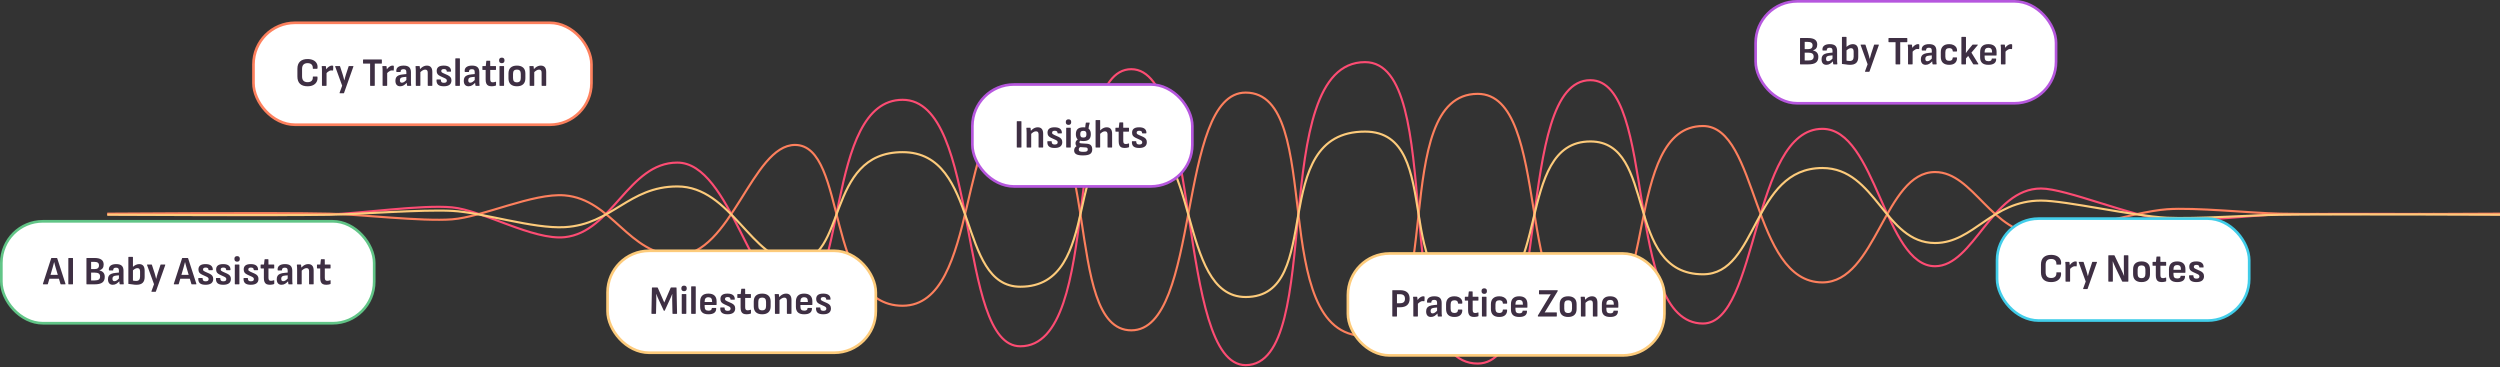
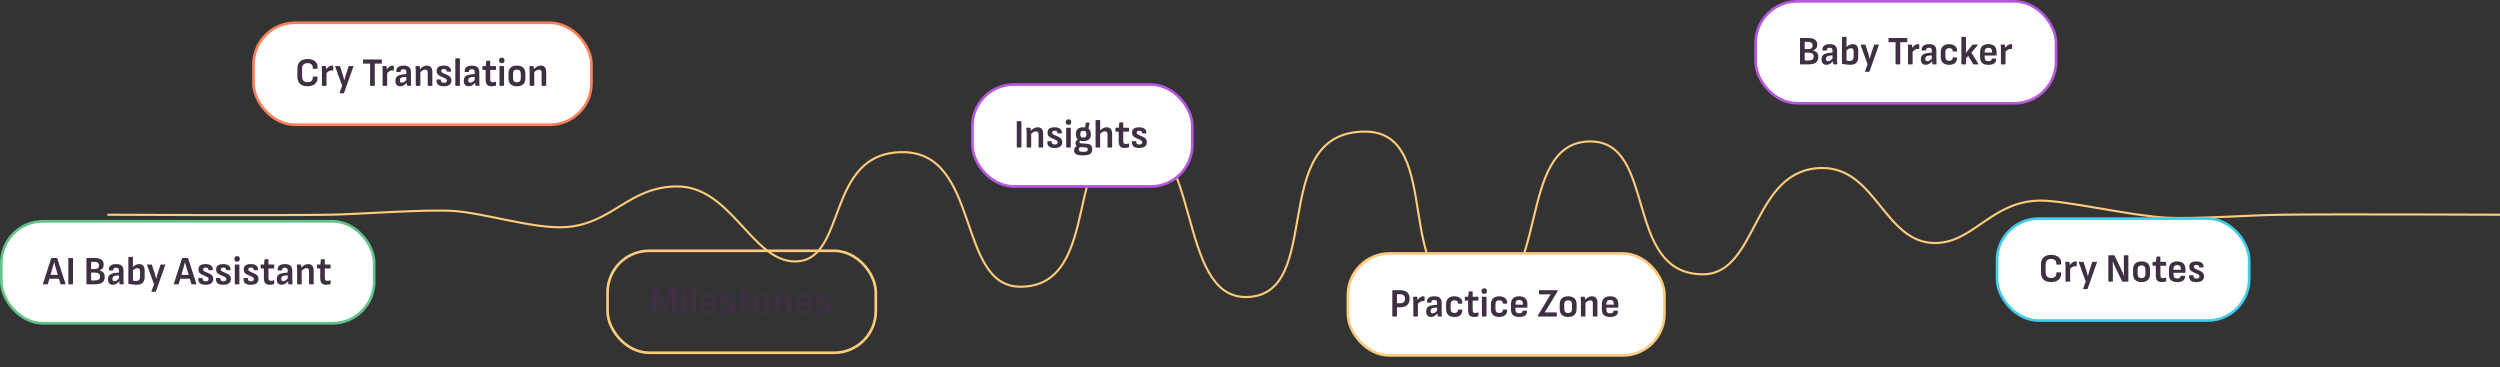
<svg xmlns="http://www.w3.org/2000/svg" width="932" height="137" viewBox="0 0 932 137" fill="none">
  <rect x="0" y="0" width="932" height="137" fill="#333333" stroke="none" />
-   <path d="M40 79.932C40 79.932 102.099 80.523 122.748 79.932C134.25 79.602 157.201 76.246 168.511 77.299C179.822 78.352 198.73 89.652 210.508 88.42C228.289 86.561 234.29 60.618 252.506 60.618C272.568 60.618 280.403 111.831 296.382 111.831C316.128 111.831 307.35 37.207 336.5 37.207C365.65 37.207 356.562 129.094 380.377 129.094C411.717 129.094 395.737 25.794 421.748 25.794C447.759 25.794 438.671 136.12 464.372 136.12C494.458 136.12 471.896 23.162 508.881 23.162C539.595 23.162 517.343 135.535 550.879 135.535C578.776 135.535 564.359 29.892 592.876 29.892C617.95 29.892 605.097 120.609 634.873 120.609C655.562 120.609 653.049 48.035 679.383 48.035C699.445 48.035 702.578 99.248 721.381 99.248C735.797 99.248 742.485 70.277 760.872 70.277C770.276 70.277 794.81 80.791 807.888 81.982C818.249 82.928 839.346 80.191 849.885 79.935C870.389 79.436 932 79.935 932 79.935" stroke="#FD4C73" stroke-width="0.796" stroke-miterlimit="10" />
-   <path d="M40 79.658C40 79.658 102.099 79.183 122.748 79.658C134.25 79.922 157.201 82.618 168.511 81.772C179.822 80.927 198.73 71.85 210.508 72.839C228.289 74.333 234.29 95.173 252.506 95.173C272.568 95.173 280.403 54.032 296.382 54.032C316.128 54.032 307.35 113.98 336.5 113.98C365.65 113.98 356.562 40.164 380.377 40.164C411.717 40.164 395.737 123.148 421.748 123.148C447.759 123.148 438.671 34.52 464.372 34.52C494.458 34.52 471.896 125.263 508.881 125.263C539.595 125.263 517.343 34.99 550.879 34.99C578.776 34.99 564.359 119.857 592.876 119.857C617.95 119.857 605.097 46.98 634.873 46.98C655.562 46.98 653.049 105.281 679.383 105.281C699.445 105.281 702.578 64.14 721.381 64.14C735.797 64.14 742.485 87.414 760.872 87.414C770.276 87.414 794.81 78.968 807.888 78.01C818.249 77.251 839.346 79.45 849.885 79.655C870.389 80.056 932 79.655 932 79.655" stroke="#FD805D" stroke-width="0.796" stroke-miterlimit="10" />
  <path d="M40 80.05C40 80.05 102.099 80.373 122.748 80.05C134.25 79.87 157.201 78.038 168.511 78.613C179.822 79.188 198.73 85.356 210.508 84.684C228.289 83.669 234.29 69.507 252.506 69.507C272.568 69.507 280.403 97.465 296.382 97.465C316.128 97.465 307.35 56.726 336.5 56.726C365.65 56.726 356.562 106.889 380.377 106.889C411.717 106.889 395.737 50.496 421.748 50.496C447.759 50.496 438.671 110.724 464.372 110.724C494.458 110.724 471.896 49.059 508.881 49.059C539.595 49.059 517.343 110.405 550.879 110.405C578.776 110.405 564.359 52.733 592.876 52.733C617.95 52.733 605.097 102.256 634.873 102.256C655.562 102.256 653.049 62.638 679.383 62.638C699.445 62.638 702.578 90.595 721.381 90.595C735.797 90.595 742.485 74.779 760.872 74.779C770.276 74.779 794.81 80.519 807.888 81.169C818.249 81.686 839.346 80.191 849.885 80.052C870.389 79.779 932 80.052 932 80.052" stroke="#FDCB7B" stroke-width="0.796" stroke-miterlimit="10" />
  <rect x="502.5" y="94.5" width="118" height="38" rx="15.5" fill="white" />
  <rect x="502.5" y="94.5" width="118" height="38" rx="15.5" stroke="#FDCB7B" />
  <path d="M519.215 118C519.105 118 519.05 117.945 519.05 117.835V108.34C519.05 108.23 519.105 108.175 519.215 108.175H521.87C523.11 108.175 524.025 108.445 524.615 108.985C525.215 109.515 525.515 110.315 525.515 111.385C525.515 112.405 525.21 113.19 524.6 113.74C524 114.28 523.095 114.55 521.885 114.55H520.79V117.835C520.79 117.945 520.735 118 520.625 118H519.215ZM520.79 113.05H521.855C522.515 113.05 523 112.915 523.31 112.645C523.62 112.375 523.775 111.96 523.775 111.4C523.775 110.79 523.615 110.35 523.295 110.08C522.985 109.81 522.505 109.675 521.855 109.675H520.79V113.05ZM527.048 118C526.938 118 526.883 117.945 526.883 117.835V112.465C526.883 112.165 526.878 111.88 526.868 111.61C526.858 111.33 526.833 111.06 526.793 110.8C526.783 110.68 526.838 110.62 526.958 110.62H528.173C528.273 110.62 528.333 110.67 528.353 110.77C528.383 110.95 528.408 111.155 528.428 111.385C528.458 111.615 528.473 111.83 528.473 112.03L528.593 112.78V117.835C528.593 117.945 528.538 118 528.428 118H527.048ZM528.443 113.455L528.338 111.97C528.538 111.69 528.763 111.435 529.013 111.205C529.263 110.975 529.518 110.795 529.778 110.665C530.048 110.525 530.308 110.455 530.558 110.455C530.718 110.455 530.848 110.47 530.948 110.5C531.028 110.53 531.068 110.595 531.068 110.695C531.088 110.915 531.093 111.16 531.083 111.43C531.083 111.69 531.068 111.935 531.038 112.165C531.028 112.285 530.963 112.33 530.843 112.3C530.783 112.29 530.708 112.28 530.618 112.27C530.538 112.26 530.453 112.255 530.363 112.255C530.143 112.255 529.918 112.305 529.688 112.405C529.468 112.505 529.248 112.645 529.028 112.825C528.818 112.995 528.623 113.205 528.443 113.455ZM536.18 118C536.09 118 536.03 117.94 536 117.82C535.98 117.69 535.955 117.505 535.925 117.265C535.895 117.025 535.875 116.795 535.865 116.575L535.745 116.065V112.93C535.745 112.51 535.665 112.215 535.505 112.045C535.345 111.875 535.07 111.79 534.68 111.79C533.95 111.79 533.595 112.085 533.615 112.675C533.615 112.785 533.565 112.84 533.465 112.84H532.16C532.06 112.84 532.005 112.76 531.995 112.6C531.945 111.92 532.155 111.395 532.625 111.025C533.105 110.645 533.81 110.455 534.74 110.455C535.67 110.455 536.355 110.655 536.795 111.055C537.235 111.455 537.455 112.09 537.455 112.96V116.14C537.455 116.48 537.46 116.79 537.47 117.07C537.49 117.34 537.515 117.59 537.545 117.82C537.565 117.94 537.51 118 537.38 118H536.18ZM533.45 118.165C532.88 118.165 532.44 117.99 532.13 117.64C531.82 117.28 531.665 116.77 531.665 116.11C531.665 115.6 531.76 115.185 531.95 114.865C532.14 114.535 532.445 114.28 532.865 114.1C533.295 113.91 533.865 113.785 534.575 113.725L535.94 113.59V114.625L534.77 114.73C534.23 114.78 533.855 114.895 533.645 115.075C533.435 115.255 533.33 115.535 533.33 115.915C533.33 116.225 533.39 116.455 533.51 116.605C533.63 116.755 533.815 116.83 534.065 116.83C534.355 116.83 534.645 116.735 534.935 116.545C535.235 116.355 535.59 116.025 536 115.555L536.09 116.665C535.64 117.155 535.21 117.53 534.8 117.79C534.4 118.04 533.95 118.165 533.45 118.165ZM542.216 118.165C541.206 118.165 540.431 117.915 539.891 117.415C539.361 116.905 539.096 116.17 539.096 115.21V113.41C539.096 112.46 539.366 111.73 539.906 111.22C540.446 110.71 541.216 110.455 542.216 110.455C542.856 110.455 543.396 110.565 543.836 110.785C544.286 110.995 544.626 111.285 544.856 111.655C545.086 112.025 545.186 112.45 545.156 112.93C545.156 113.11 545.096 113.2 544.976 113.2H543.701C543.591 113.2 543.536 113.135 543.536 113.005C543.536 112.655 543.421 112.39 543.191 112.21C542.961 112.03 542.641 111.94 542.231 111.94C541.751 111.94 541.391 112.065 541.151 112.315C540.911 112.565 540.791 112.975 540.791 113.545V115.075C540.791 115.635 540.911 116.045 541.151 116.305C541.391 116.555 541.751 116.68 542.231 116.68C542.661 116.68 542.981 116.585 543.191 116.395C543.411 116.205 543.521 115.94 543.521 115.6C543.521 115.47 543.576 115.405 543.686 115.405H544.976C545.086 115.405 545.141 115.46 545.141 115.57C545.161 116.38 544.921 117.015 544.421 117.475C543.931 117.935 543.196 118.165 542.216 118.165ZM549.582 118.165C549.032 118.165 548.587 118.08 548.247 117.91C547.917 117.73 547.677 117.455 547.527 117.085C547.377 116.705 547.302 116.22 547.302 115.63V112.075H546.252C546.142 112.075 546.087 112.015 546.087 111.895V110.785C546.087 110.675 546.142 110.62 546.252 110.62H547.347L547.542 108.82C547.552 108.7 547.612 108.64 547.722 108.64H548.847C548.947 108.64 548.997 108.7 548.997 108.82L549.012 110.62H550.992C551.102 110.62 551.157 110.675 551.157 110.785V111.895C551.157 112.015 551.102 112.075 550.992 112.075H549.012V115.525C549.012 115.945 549.082 116.245 549.222 116.425C549.372 116.605 549.617 116.695 549.957 116.695C550.127 116.695 550.297 116.675 550.467 116.635C550.647 116.595 550.817 116.545 550.977 116.485C551.107 116.435 551.172 116.475 551.172 116.605V117.73C551.172 117.82 551.127 117.885 551.037 117.925C550.847 117.995 550.627 118.05 550.377 118.09C550.127 118.14 549.862 118.165 549.582 118.165ZM552.625 118C552.515 118 552.46 117.945 552.46 117.835V110.785C552.46 110.675 552.515 110.62 552.625 110.62H554.005C554.115 110.62 554.17 110.675 554.17 110.785V117.835C554.17 117.945 554.115 118 554.005 118H552.625ZM553.33 109.555C553 109.555 552.75 109.47 552.58 109.3C552.41 109.12 552.325 108.895 552.325 108.625V108.4C552.325 108.12 552.41 107.9 552.58 107.74C552.75 107.57 553 107.485 553.33 107.485C553.66 107.485 553.905 107.57 554.065 107.74C554.235 107.9 554.32 108.12 554.32 108.4V108.625C554.32 108.895 554.235 109.12 554.065 109.3C553.905 109.47 553.66 109.555 553.33 109.555ZM558.93 118.165C557.92 118.165 557.145 117.915 556.605 117.415C556.075 116.905 555.81 116.17 555.81 115.21V113.41C555.81 112.46 556.08 111.73 556.62 111.22C557.16 110.71 557.93 110.455 558.93 110.455C559.57 110.455 560.11 110.565 560.55 110.785C561 110.995 561.34 111.285 561.57 111.655C561.8 112.025 561.9 112.45 561.87 112.93C561.87 113.11 561.81 113.2 561.69 113.2H560.415C560.305 113.2 560.25 113.135 560.25 113.005C560.25 112.655 560.135 112.39 559.905 112.21C559.675 112.03 559.355 111.94 558.945 111.94C558.465 111.94 558.105 112.065 557.865 112.315C557.625 112.565 557.505 112.975 557.505 113.545V115.075C557.505 115.635 557.625 116.045 557.865 116.305C558.105 116.555 558.465 116.68 558.945 116.68C559.375 116.68 559.695 116.585 559.905 116.395C560.125 116.205 560.235 115.94 560.235 115.6C560.235 115.47 560.29 115.405 560.4 115.405H561.69C561.8 115.405 561.855 115.46 561.855 115.57C561.875 116.38 561.635 117.015 561.135 117.475C560.645 117.935 559.91 118.165 558.93 118.165ZM566.371 118.165C565.331 118.165 564.556 117.935 564.046 117.475C563.536 117.005 563.281 116.305 563.281 115.375V113.425C563.281 112.455 563.536 111.72 564.046 111.22C564.566 110.71 565.331 110.455 566.341 110.455C567.351 110.455 568.116 110.7 568.636 111.19C569.156 111.68 569.416 112.4 569.416 113.35V114.535C569.416 114.645 569.361 114.7 569.251 114.7H564.961V115.3C564.961 115.82 565.071 116.205 565.291 116.455C565.521 116.695 565.886 116.815 566.386 116.815C566.776 116.815 567.076 116.745 567.286 116.605C567.506 116.455 567.611 116.245 567.601 115.975C567.601 115.865 567.661 115.81 567.781 115.81H569.116C569.206 115.81 569.256 115.86 569.266 115.96C569.286 116.68 569.051 117.23 568.561 117.61C568.071 117.98 567.341 118.165 566.371 118.165ZM564.961 113.575H567.736V113.365C567.736 112.825 567.621 112.43 567.391 112.18C567.171 111.93 566.826 111.805 566.356 111.805C565.886 111.805 565.536 111.935 565.306 112.195C565.076 112.445 564.961 112.835 564.961 113.365V113.575ZM573.468 118C573.358 118 573.303 117.945 573.303 117.835V117.76C573.303 117.73 573.308 117.7 573.318 117.67C573.338 117.63 573.353 117.59 573.363 117.55L577.203 111.205C577.353 110.945 577.498 110.695 577.638 110.455C577.788 110.205 577.943 109.96 578.103 109.72V109.705C577.833 109.715 577.563 109.72 577.293 109.72C577.023 109.72 576.758 109.72 576.498 109.72H573.903C573.793 109.72 573.738 109.665 573.738 109.555V108.34C573.738 108.23 573.793 108.175 573.903 108.175H580.548C580.658 108.175 580.713 108.23 580.713 108.34V108.415C580.713 108.485 580.693 108.555 580.653 108.625L576.843 114.88C576.683 115.15 576.518 115.42 576.348 115.69C576.188 115.95 576.028 116.205 575.868 116.455V116.485C576.148 116.465 576.428 116.455 576.708 116.455C576.998 116.455 577.288 116.455 577.578 116.455H580.218C580.328 116.455 580.383 116.51 580.383 116.62V117.835C580.383 117.945 580.328 118 580.218 118H573.468ZM584.61 118.165C583.6 118.165 582.82 117.915 582.27 117.415C581.73 116.915 581.46 116.175 581.46 115.195V113.41C581.46 112.43 581.73 111.695 582.27 111.205C582.82 110.705 583.6 110.455 584.61 110.455C585.61 110.455 586.385 110.705 586.935 111.205C587.485 111.695 587.76 112.43 587.76 113.41V115.195C587.76 116.175 587.485 116.915 586.935 117.415C586.395 117.915 585.62 118.165 584.61 118.165ZM584.61 116.695C585.1 116.695 585.46 116.565 585.69 116.305C585.93 116.045 586.05 115.635 586.05 115.075V113.56C586.05 113 585.93 112.59 585.69 112.33C585.46 112.07 585.1 111.94 584.61 111.94C584.11 111.94 583.74 112.07 583.5 112.33C583.27 112.59 583.155 113 583.155 113.56V115.075C583.155 115.635 583.27 116.045 583.5 116.305C583.74 116.565 584.11 116.695 584.61 116.695ZM593.994 118C593.874 118 593.814 117.945 593.814 117.835V113.125C593.814 112.715 593.739 112.42 593.589 112.24C593.439 112.05 593.194 111.955 592.854 111.955C592.524 111.955 592.199 112.055 591.879 112.255C591.569 112.445 591.224 112.73 590.844 113.11L590.739 111.94C591.019 111.64 591.299 111.38 591.579 111.16C591.859 110.94 592.154 110.77 592.464 110.65C592.784 110.52 593.129 110.455 593.499 110.455C594.169 110.455 594.674 110.655 595.014 111.055C595.354 111.445 595.524 112.045 595.524 112.855V117.835C595.524 117.945 595.474 118 595.374 118H593.994ZM589.524 118C589.414 118 589.359 117.945 589.359 117.835V112.495C589.359 112.195 589.349 111.895 589.329 111.595C589.309 111.295 589.289 111.035 589.269 110.815C589.249 110.685 589.304 110.62 589.434 110.62H590.649C590.749 110.62 590.809 110.67 590.829 110.77C590.859 110.93 590.884 111.14 590.904 111.4C590.934 111.66 590.954 111.89 590.964 112.09L591.069 112.645V117.835C591.069 117.945 591.014 118 590.904 118H589.524ZM600.267 118.165C599.227 118.165 598.452 117.935 597.942 117.475C597.432 117.005 597.177 116.305 597.177 115.375V113.425C597.177 112.455 597.432 111.72 597.942 111.22C598.462 110.71 599.227 110.455 600.237 110.455C601.247 110.455 602.012 110.7 602.532 111.19C603.052 111.68 603.312 112.4 603.312 113.35V114.535C603.312 114.645 603.257 114.7 603.147 114.7H598.857V115.3C598.857 115.82 598.967 116.205 599.187 116.455C599.417 116.695 599.782 116.815 600.282 116.815C600.672 116.815 600.972 116.745 601.182 116.605C601.402 116.455 601.507 116.245 601.497 115.975C601.497 115.865 601.557 115.81 601.677 115.81H603.012C603.102 115.81 603.152 115.86 603.162 115.96C603.182 116.68 602.947 117.23 602.457 117.61C601.967 117.98 601.237 118.165 600.267 118.165ZM598.857 113.575H601.632V113.365C601.632 112.825 601.517 112.43 601.287 112.18C601.067 111.93 600.722 111.805 600.252 111.805C599.782 111.805 599.432 111.935 599.202 112.195C598.972 112.445 598.857 112.835 598.857 113.365V113.575Z" fill="#3E2F43" />
  <rect x="94.5" y="8.5" width="126" height="38" rx="15.5" fill="white" />
  <rect x="94.5" y="8.5" width="126" height="38" rx="15.5" stroke="#FD805D" />
  <path d="M114.635 32.165C113.425 32.165 112.495 31.86 111.845 31.25C111.195 30.64 110.87 29.73 110.87 28.52V25.655C110.87 24.455 111.195 23.55 111.845 22.94C112.505 22.32 113.44 22.01 114.65 22.01C115.47 22.01 116.175 22.15 116.765 22.43C117.355 22.71 117.79 23.11 118.07 23.63C118.36 24.15 118.455 24.765 118.355 25.475C118.345 25.515 118.325 25.555 118.295 25.595C118.275 25.635 118.24 25.655 118.19 25.655H116.765C116.655 25.655 116.605 25.595 116.615 25.475C116.645 24.865 116.495 24.39 116.165 24.05C115.835 23.71 115.335 23.54 114.665 23.54C114.005 23.54 113.495 23.72 113.135 24.08C112.785 24.43 112.61 24.965 112.61 25.685V28.475C112.61 29.205 112.785 29.75 113.135 30.11C113.495 30.46 114.005 30.635 114.665 30.635C115.355 30.635 115.865 30.46 116.195 30.11C116.525 29.76 116.665 29.29 116.615 28.7C116.605 28.58 116.655 28.52 116.765 28.52H118.175C118.285 28.52 118.345 28.585 118.355 28.715C118.425 29.415 118.315 30.025 118.025 30.545C117.745 31.055 117.315 31.455 116.735 31.745C116.165 32.025 115.465 32.165 114.635 32.165ZM120.191 32C120.081 32 120.026 31.945 120.026 31.835V26.465C120.026 26.165 120.021 25.88 120.011 25.61C120.001 25.33 119.976 25.06 119.936 24.8C119.926 24.68 119.981 24.62 120.101 24.62H121.316C121.416 24.62 121.476 24.67 121.496 24.77C121.526 24.95 121.551 25.155 121.571 25.385C121.601 25.615 121.616 25.83 121.616 26.03L121.736 26.78V31.835C121.736 31.945 121.681 32 121.571 32H120.191ZM121.586 27.455L121.481 25.97C121.681 25.69 121.906 25.435 122.156 25.205C122.406 24.975 122.661 24.795 122.921 24.665C123.191 24.525 123.451 24.455 123.701 24.455C123.861 24.455 123.991 24.47 124.091 24.5C124.171 24.53 124.211 24.595 124.211 24.695C124.231 24.915 124.236 25.16 124.226 25.43C124.226 25.69 124.211 25.935 124.181 26.165C124.171 26.285 124.106 26.33 123.986 26.3C123.926 26.29 123.851 26.28 123.761 26.27C123.681 26.26 123.596 26.255 123.506 26.255C123.286 26.255 123.061 26.305 122.831 26.405C122.611 26.505 122.391 26.645 122.171 26.825C121.961 26.995 121.766 27.205 121.586 27.455ZM126.733 34.775C126.673 34.775 126.628 34.755 126.598 34.715C126.578 34.675 126.578 34.63 126.598 34.58L127.558 31.955L124.963 24.815C124.923 24.685 124.963 24.62 125.083 24.62H126.583C126.693 24.62 126.758 24.665 126.778 24.755L127.783 27.86C127.883 28.18 127.978 28.515 128.068 28.865C128.168 29.215 128.258 29.565 128.338 29.915H128.383C128.463 29.565 128.553 29.215 128.653 28.865C128.753 28.515 128.848 28.185 128.938 27.875L129.958 24.755C129.968 24.665 130.028 24.62 130.138 24.62H131.608C131.748 24.62 131.793 24.685 131.743 24.815L128.263 34.64C128.233 34.73 128.168 34.775 128.068 34.775H126.733ZM138.127 32C138.027 32 137.977 31.945 137.977 31.835V23.72H135.502C135.392 23.72 135.337 23.665 135.337 23.555V22.34C135.337 22.23 135.392 22.175 135.502 22.175H142.192C142.302 22.175 142.357 22.23 142.357 22.34V23.555C142.357 23.665 142.302 23.72 142.192 23.72H139.717V31.835C139.717 31.945 139.662 32 139.552 32H138.127ZM142.794 32C142.684 32 142.629 31.945 142.629 31.835V26.465C142.629 26.165 142.624 25.88 142.614 25.61C142.604 25.33 142.579 25.06 142.539 24.8C142.529 24.68 142.584 24.62 142.704 24.62H143.919C144.019 24.62 144.079 24.67 144.099 24.77C144.129 24.95 144.154 25.155 144.174 25.385C144.204 25.615 144.219 25.83 144.219 26.03L144.339 26.78V31.835C144.339 31.945 144.284 32 144.174 32H142.794ZM144.189 27.455L144.084 25.97C144.284 25.69 144.509 25.435 144.759 25.205C145.009 24.975 145.264 24.795 145.524 24.665C145.794 24.525 146.054 24.455 146.304 24.455C146.464 24.455 146.594 24.47 146.694 24.5C146.774 24.53 146.814 24.595 146.814 24.695C146.834 24.915 146.839 25.16 146.829 25.43C146.829 25.69 146.814 25.935 146.784 26.165C146.774 26.285 146.709 26.33 146.589 26.3C146.529 26.29 146.454 26.28 146.364 26.27C146.284 26.26 146.199 26.255 146.109 26.255C145.889 26.255 145.664 26.305 145.434 26.405C145.214 26.505 144.994 26.645 144.774 26.825C144.564 26.995 144.369 27.205 144.189 27.455ZM151.925 32C151.835 32 151.775 31.94 151.745 31.82C151.725 31.69 151.7 31.505 151.67 31.265C151.64 31.025 151.62 30.795 151.61 30.575L151.49 30.065V26.93C151.49 26.51 151.41 26.215 151.25 26.045C151.09 25.875 150.815 25.79 150.425 25.79C149.695 25.79 149.34 26.085 149.36 26.675C149.36 26.785 149.31 26.84 149.21 26.84H147.905C147.805 26.84 147.75 26.76 147.74 26.6C147.69 25.92 147.9 25.395 148.37 25.025C148.85 24.645 149.555 24.455 150.485 24.455C151.415 24.455 152.1 24.655 152.54 25.055C152.98 25.455 153.2 26.09 153.2 26.96V30.14C153.2 30.48 153.205 30.79 153.215 31.07C153.235 31.34 153.26 31.59 153.29 31.82C153.31 31.94 153.255 32 153.125 32H151.925ZM149.195 32.165C148.625 32.165 148.185 31.99 147.875 31.64C147.565 31.28 147.41 30.77 147.41 30.11C147.41 29.6 147.505 29.185 147.695 28.865C147.885 28.535 148.19 28.28 148.61 28.1C149.04 27.91 149.61 27.785 150.32 27.725L151.685 27.59V28.625L150.515 28.73C149.975 28.78 149.6 28.895 149.39 29.075C149.18 29.255 149.075 29.535 149.075 29.915C149.075 30.225 149.135 30.455 149.255 30.605C149.375 30.755 149.56 30.83 149.81 30.83C150.1 30.83 150.39 30.735 150.68 30.545C150.98 30.355 151.335 30.025 151.745 29.555L151.835 30.665C151.385 31.155 150.955 31.53 150.545 31.79C150.145 32.04 149.695 32.165 149.195 32.165ZM159.641 32C159.521 32 159.461 31.945 159.461 31.835V27.125C159.461 26.715 159.386 26.42 159.236 26.24C159.086 26.05 158.841 25.955 158.501 25.955C158.171 25.955 157.846 26.055 157.526 26.255C157.216 26.445 156.871 26.73 156.491 27.11L156.386 25.94C156.666 25.64 156.946 25.38 157.226 25.16C157.506 24.94 157.801 24.77 158.111 24.65C158.431 24.52 158.776 24.455 159.146 24.455C159.816 24.455 160.321 24.655 160.661 25.055C161.001 25.445 161.171 26.045 161.171 26.855V31.835C161.171 31.945 161.121 32 161.021 32H159.641ZM155.171 32C155.061 32 155.006 31.945 155.006 31.835V26.495C155.006 26.195 154.996 25.895 154.976 25.595C154.956 25.295 154.936 25.035 154.916 24.815C154.896 24.685 154.951 24.62 155.081 24.62H156.296C156.396 24.62 156.456 24.67 156.476 24.77C156.506 24.93 156.531 25.14 156.551 25.4C156.581 25.66 156.601 25.89 156.611 26.09L156.716 26.645V31.835C156.716 31.945 156.661 32 156.551 32H155.171ZM165.435 32.165C164.485 32.165 163.785 31.975 163.335 31.595C162.895 31.205 162.695 30.605 162.735 29.795C162.745 29.685 162.805 29.63 162.915 29.63H164.205C164.305 29.63 164.355 29.685 164.355 29.795C164.355 30.165 164.44 30.44 164.61 30.62C164.79 30.79 165.07 30.875 165.45 30.875C165.84 30.875 166.125 30.81 166.305 30.68C166.495 30.54 166.59 30.335 166.59 30.065C166.59 29.855 166.525 29.68 166.395 29.54C166.275 29.4 166.07 29.265 165.78 29.135L164.145 28.385C163.675 28.165 163.33 27.91 163.11 27.62C162.9 27.32 162.795 26.935 162.795 26.465C162.795 25.795 163.01 25.295 163.44 24.965C163.87 24.625 164.53 24.455 165.42 24.455C166.34 24.455 167.025 24.635 167.475 24.995C167.935 25.355 168.16 25.875 168.15 26.555C168.15 26.665 168.09 26.72 167.97 26.72H166.695C166.575 26.72 166.515 26.645 166.515 26.495C166.525 26.255 166.44 26.07 166.26 25.94C166.09 25.81 165.835 25.745 165.495 25.745C165.155 25.745 164.905 25.805 164.745 25.925C164.585 26.035 164.505 26.21 164.505 26.45C164.505 26.65 164.555 26.805 164.655 26.915C164.765 27.025 164.97 27.15 165.27 27.29L166.89 28.01C167.38 28.24 167.735 28.505 167.955 28.805C168.185 29.105 168.3 29.5 168.3 29.99C168.3 30.7 168.06 31.24 167.58 31.61C167.1 31.98 166.385 32.165 165.435 32.165ZM169.908 32C169.798 32 169.743 31.945 169.743 31.835V21.92C169.743 21.81 169.798 21.755 169.908 21.755H171.288C171.398 21.755 171.453 21.81 171.453 21.92V31.835C171.453 31.945 171.398 32 171.288 32H169.908ZM177.413 32C177.323 32 177.263 31.94 177.233 31.82C177.213 31.69 177.188 31.505 177.158 31.265C177.128 31.025 177.108 30.795 177.098 30.575L176.978 30.065V26.93C176.978 26.51 176.898 26.215 176.738 26.045C176.578 25.875 176.303 25.79 175.913 25.79C175.183 25.79 174.828 26.085 174.848 26.675C174.848 26.785 174.798 26.84 174.698 26.84H173.393C173.293 26.84 173.238 26.76 173.228 26.6C173.178 25.92 173.388 25.395 173.858 25.025C174.338 24.645 175.043 24.455 175.973 24.455C176.903 24.455 177.588 24.655 178.028 25.055C178.468 25.455 178.688 26.09 178.688 26.96V30.14C178.688 30.48 178.693 30.79 178.703 31.07C178.723 31.34 178.748 31.59 178.778 31.82C178.798 31.94 178.743 32 178.613 32H177.413ZM174.683 32.165C174.113 32.165 173.673 31.99 173.363 31.64C173.053 31.28 172.898 30.77 172.898 30.11C172.898 29.6 172.993 29.185 173.183 28.865C173.373 28.535 173.678 28.28 174.098 28.1C174.528 27.91 175.098 27.785 175.808 27.725L177.173 27.59V28.625L176.003 28.73C175.463 28.78 175.088 28.895 174.878 29.075C174.668 29.255 174.563 29.535 174.563 29.915C174.563 30.225 174.623 30.455 174.743 30.605C174.863 30.755 175.048 30.83 175.298 30.83C175.588 30.83 175.878 30.735 176.168 30.545C176.468 30.355 176.823 30.025 177.233 29.555L177.323 30.665C176.873 31.155 176.443 31.53 176.033 31.79C175.633 32.04 175.183 32.165 174.683 32.165ZM183.33 32.165C182.78 32.165 182.335 32.08 181.995 31.91C181.665 31.73 181.425 31.455 181.275 31.085C181.125 30.705 181.05 30.22 181.05 29.63V26.075H180C179.89 26.075 179.835 26.015 179.835 25.895V24.785C179.835 24.675 179.89 24.62 180 24.62H181.095L181.29 22.82C181.3 22.7 181.36 22.64 181.47 22.64H182.595C182.695 22.64 182.745 22.7 182.745 22.82L182.76 24.62H184.74C184.85 24.62 184.905 24.675 184.905 24.785V25.895C184.905 26.015 184.85 26.075 184.74 26.075H182.76V29.525C182.76 29.945 182.83 30.245 182.97 30.425C183.12 30.605 183.365 30.695 183.705 30.695C183.875 30.695 184.045 30.675 184.215 30.635C184.395 30.595 184.565 30.545 184.725 30.485C184.855 30.435 184.92 30.475 184.92 30.605V31.73C184.92 31.82 184.875 31.885 184.785 31.925C184.595 31.995 184.375 32.05 184.125 32.09C183.875 32.14 183.61 32.165 183.33 32.165ZM186.373 32C186.263 32 186.208 31.945 186.208 31.835V24.785C186.208 24.675 186.263 24.62 186.373 24.62H187.753C187.863 24.62 187.918 24.675 187.918 24.785V31.835C187.918 31.945 187.863 32 187.753 32H186.373ZM187.078 23.555C186.748 23.555 186.498 23.47 186.328 23.3C186.158 23.12 186.073 22.895 186.073 22.625V22.4C186.073 22.12 186.158 21.9 186.328 21.74C186.498 21.57 186.748 21.485 187.078 21.485C187.408 21.485 187.653 21.57 187.813 21.74C187.983 21.9 188.068 22.12 188.068 22.4V22.625C188.068 22.895 187.983 23.12 187.813 23.3C187.653 23.47 187.408 23.555 187.078 23.555ZM192.708 32.165C191.698 32.165 190.918 31.915 190.368 31.415C189.828 30.915 189.558 30.175 189.558 29.195V27.41C189.558 26.43 189.828 25.695 190.368 25.205C190.918 24.705 191.698 24.455 192.708 24.455C193.708 24.455 194.483 24.705 195.033 25.205C195.583 25.695 195.858 26.43 195.858 27.41V29.195C195.858 30.175 195.583 30.915 195.033 31.415C194.493 31.915 193.718 32.165 192.708 32.165ZM192.708 30.695C193.198 30.695 193.558 30.565 193.788 30.305C194.028 30.045 194.148 29.635 194.148 29.075V27.56C194.148 27 194.028 26.59 193.788 26.33C193.558 26.07 193.198 25.94 192.708 25.94C192.208 25.94 191.838 26.07 191.598 26.33C191.368 26.59 191.253 27 191.253 27.56V29.075C191.253 29.635 191.368 30.045 191.598 30.305C191.838 30.565 192.208 30.695 192.708 30.695ZM202.093 32C201.973 32 201.913 31.945 201.913 31.835V27.125C201.913 26.715 201.838 26.42 201.688 26.24C201.538 26.05 201.293 25.955 200.953 25.955C200.623 25.955 200.298 26.055 199.978 26.255C199.668 26.445 199.323 26.73 198.943 27.11L198.838 25.94C199.118 25.64 199.398 25.38 199.678 25.16C199.958 24.94 200.253 24.77 200.563 24.65C200.883 24.52 201.228 24.455 201.598 24.455C202.268 24.455 202.773 24.655 203.113 25.055C203.453 25.445 203.623 26.045 203.623 26.855V31.835C203.623 31.945 203.573 32 203.473 32H202.093ZM197.623 32C197.513 32 197.458 31.945 197.458 31.835V26.495C197.458 26.195 197.448 25.895 197.428 25.595C197.408 25.295 197.388 25.035 197.368 24.815C197.348 24.685 197.403 24.62 197.533 24.62H198.748C198.848 24.62 198.908 24.67 198.928 24.77C198.958 24.93 198.983 25.14 199.003 25.4C199.033 25.66 199.053 25.89 199.063 26.09L199.168 26.645V31.835C199.168 31.945 199.113 32 199.003 32H197.623Z" fill="#3E2F43" />
  <rect x="744.5" y="81.5" width="94" height="38" rx="15.5" fill="white" />
  <rect x="744.5" y="81.5" width="94" height="38" rx="15.5" stroke="#41CDE9" />
  <path d="M764.635 105.165C763.425 105.165 762.495 104.86 761.845 104.25C761.195 103.64 760.87 102.73 760.87 101.52V98.655C760.87 97.455 761.195 96.55 761.845 95.94C762.505 95.32 763.44 95.01 764.65 95.01C765.47 95.01 766.175 95.15 766.765 95.43C767.355 95.71 767.79 96.11 768.07 96.63C768.36 97.15 768.455 97.765 768.355 98.475C768.345 98.515 768.325 98.555 768.295 98.595C768.275 98.635 768.24 98.655 768.19 98.655H766.765C766.655 98.655 766.605 98.595 766.615 98.475C766.645 97.865 766.495 97.39 766.165 97.05C765.835 96.71 765.335 96.54 764.665 96.54C764.005 96.54 763.495 96.72 763.135 97.08C762.785 97.43 762.61 97.965 762.61 98.685V101.475C762.61 102.205 762.785 102.75 763.135 103.11C763.495 103.46 764.005 103.635 764.665 103.635C765.355 103.635 765.865 103.46 766.195 103.11C766.525 102.76 766.665 102.29 766.615 101.7C766.605 101.58 766.655 101.52 766.765 101.52H768.175C768.285 101.52 768.345 101.585 768.355 101.715C768.425 102.415 768.315 103.025 768.025 103.545C767.745 104.055 767.315 104.455 766.735 104.745C766.165 105.025 765.465 105.165 764.635 105.165ZM770.191 105C770.081 105 770.026 104.945 770.026 104.835V99.465C770.026 99.165 770.021 98.88 770.011 98.61C770.001 98.33 769.976 98.06 769.936 97.8C769.926 97.68 769.981 97.62 770.101 97.62H771.316C771.416 97.62 771.476 97.67 771.496 97.77C771.526 97.95 771.551 98.155 771.571 98.385C771.601 98.615 771.616 98.83 771.616 99.03L771.736 99.78V104.835C771.736 104.945 771.681 105 771.571 105H770.191ZM771.586 100.455L771.481 98.97C771.681 98.69 771.906 98.435 772.156 98.205C772.406 97.975 772.661 97.795 772.921 97.665C773.191 97.525 773.451 97.455 773.701 97.455C773.861 97.455 773.991 97.47 774.091 97.5C774.171 97.53 774.211 97.595 774.211 97.695C774.231 97.915 774.236 98.16 774.226 98.43C774.226 98.69 774.211 98.935 774.181 99.165C774.171 99.285 774.106 99.33 773.986 99.3C773.926 99.29 773.851 99.28 773.761 99.27C773.681 99.26 773.596 99.255 773.506 99.255C773.286 99.255 773.061 99.305 772.831 99.405C772.611 99.505 772.391 99.645 772.171 99.825C771.961 99.995 771.766 100.205 771.586 100.455ZM776.733 107.775C776.673 107.775 776.628 107.755 776.598 107.715C776.578 107.675 776.578 107.63 776.598 107.58L777.558 104.955L774.963 97.815C774.923 97.685 774.963 97.62 775.083 97.62H776.583C776.693 97.62 776.758 97.665 776.778 97.755L777.783 100.86C777.883 101.18 777.978 101.515 778.068 101.865C778.168 102.215 778.258 102.565 778.338 102.915H778.383C778.463 102.565 778.553 102.215 778.653 101.865C778.753 101.515 778.848 101.185 778.938 100.875L779.958 97.755C779.968 97.665 780.028 97.62 780.138 97.62H781.608C781.748 97.62 781.793 97.685 781.743 97.815L778.263 107.64C778.233 107.73 778.168 107.775 778.068 107.775H776.733ZM786.147 105C786.037 105 785.982 104.945 785.982 104.835V95.34C785.982 95.23 786.037 95.175 786.147 95.175H788.142C788.232 95.175 788.292 95.215 788.322 95.295L790.617 100.095C790.777 100.415 790.927 100.735 791.067 101.055C791.217 101.365 791.357 101.67 791.487 101.97C791.617 102.26 791.727 102.535 791.817 102.795H791.862C791.852 102.515 791.837 102.205 791.817 101.865C791.807 101.525 791.797 101.185 791.787 100.845C791.777 100.505 791.772 100.2 791.772 99.93V95.34C791.772 95.23 791.827 95.175 791.937 95.175H793.302C793.402 95.175 793.452 95.23 793.452 95.34V104.835C793.452 104.945 793.402 105 793.302 105H791.322C791.232 105 791.167 104.96 791.127 104.88L788.877 100.23C788.737 99.92 788.592 99.605 788.442 99.285C788.302 98.965 788.162 98.65 788.022 98.34C787.892 98.02 787.767 97.715 787.647 97.425H787.617C787.627 97.735 787.637 98.065 787.647 98.415C787.657 98.765 787.662 99.11 787.662 99.45C787.672 99.79 787.677 100.12 787.677 100.44V104.835C787.677 104.945 787.617 105 787.497 105H786.147ZM798.367 105.165C797.357 105.165 796.577 104.915 796.027 104.415C795.487 103.915 795.217 103.175 795.217 102.195V100.41C795.217 99.43 795.487 98.695 796.027 98.205C796.577 97.705 797.357 97.455 798.367 97.455C799.367 97.455 800.142 97.705 800.692 98.205C801.242 98.695 801.517 99.43 801.517 100.41V102.195C801.517 103.175 801.242 103.915 800.692 104.415C800.152 104.915 799.377 105.165 798.367 105.165ZM798.367 103.695C798.857 103.695 799.217 103.565 799.447 103.305C799.687 103.045 799.807 102.635 799.807 102.075V100.56C799.807 100 799.687 99.59 799.447 99.33C799.217 99.07 798.857 98.94 798.367 98.94C797.867 98.94 797.497 99.07 797.257 99.33C797.027 99.59 796.912 100 796.912 100.56V102.075C796.912 102.635 797.027 103.045 797.257 103.305C797.497 103.565 797.867 103.695 798.367 103.695ZM805.966 105.165C805.416 105.165 804.971 105.08 804.631 104.91C804.301 104.73 804.061 104.455 803.911 104.085C803.761 103.705 803.686 103.22 803.686 102.63V99.075H802.636C802.526 99.075 802.471 99.015 802.471 98.895V97.785C802.471 97.675 802.526 97.62 802.636 97.62H803.731L803.926 95.82C803.936 95.7 803.996 95.64 804.106 95.64H805.231C805.331 95.64 805.381 95.7 805.381 95.82L805.396 97.62H807.376C807.486 97.62 807.541 97.675 807.541 97.785V98.895C807.541 99.015 807.486 99.075 807.376 99.075H805.396V102.525C805.396 102.945 805.466 103.245 805.606 103.425C805.756 103.605 806.001 103.695 806.341 103.695C806.511 103.695 806.681 103.675 806.851 103.635C807.031 103.595 807.201 103.545 807.361 103.485C807.491 103.435 807.556 103.475 807.556 103.605V104.73C807.556 104.82 807.511 104.885 807.421 104.925C807.231 104.995 807.011 105.05 806.761 105.09C806.511 105.14 806.246 105.165 805.966 105.165ZM811.681 105.165C810.641 105.165 809.866 104.935 809.356 104.475C808.846 104.005 808.591 103.305 808.591 102.375V100.425C808.591 99.455 808.846 98.72 809.356 98.22C809.876 97.71 810.641 97.455 811.651 97.455C812.661 97.455 813.426 97.7 813.946 98.19C814.466 98.68 814.726 99.4 814.726 100.35V101.535C814.726 101.645 814.671 101.7 814.561 101.7H810.271V102.3C810.271 102.82 810.381 103.205 810.601 103.455C810.831 103.695 811.196 103.815 811.696 103.815C812.086 103.815 812.386 103.745 812.596 103.605C812.816 103.455 812.921 103.245 812.911 102.975C812.911 102.865 812.971 102.81 813.091 102.81H814.426C814.516 102.81 814.566 102.86 814.576 102.96C814.596 103.68 814.361 104.23 813.871 104.61C813.381 104.98 812.651 105.165 811.681 105.165ZM810.271 100.575H813.046V100.365C813.046 99.825 812.931 99.43 812.701 99.18C812.481 98.93 812.136 98.805 811.666 98.805C811.196 98.805 810.846 98.935 810.616 99.195C810.386 99.445 810.271 99.835 810.271 100.365V100.575ZM818.789 105.165C817.839 105.165 817.139 104.975 816.689 104.595C816.249 104.205 816.049 103.605 816.089 102.795C816.099 102.685 816.159 102.63 816.269 102.63H817.559C817.659 102.63 817.709 102.685 817.709 102.795C817.709 103.165 817.794 103.44 817.964 103.62C818.144 103.79 818.424 103.875 818.804 103.875C819.194 103.875 819.479 103.81 819.659 103.68C819.849 103.54 819.944 103.335 819.944 103.065C819.944 102.855 819.879 102.68 819.749 102.54C819.629 102.4 819.424 102.265 819.134 102.135L817.499 101.385C817.029 101.165 816.684 100.91 816.464 100.62C816.254 100.32 816.149 99.935 816.149 99.465C816.149 98.795 816.364 98.295 816.794 97.965C817.224 97.625 817.884 97.455 818.774 97.455C819.694 97.455 820.379 97.635 820.829 97.995C821.289 98.355 821.514 98.875 821.504 99.555C821.504 99.665 821.444 99.72 821.324 99.72H820.049C819.929 99.72 819.869 99.645 819.869 99.495C819.879 99.255 819.794 99.07 819.614 98.94C819.444 98.81 819.189 98.745 818.849 98.745C818.509 98.745 818.259 98.805 818.099 98.925C817.939 99.035 817.859 99.21 817.859 99.45C817.859 99.65 817.909 99.805 818.009 99.915C818.119 100.025 818.324 100.15 818.624 100.29L820.244 101.01C820.734 101.24 821.089 101.505 821.309 101.805C821.539 102.105 821.654 102.5 821.654 102.99C821.654 103.7 821.414 104.24 820.934 104.61C820.454 104.98 819.739 105.165 818.789 105.165Z" fill="#3E2F43" />
  <rect x="0.5" y="82.5" width="139" height="38" rx="15.5" fill="white" />
  <rect x="0.5" y="82.5" width="139" height="38" rx="15.5" stroke="#61C587" />
-   <path d="M16.15 106C16.02 106 15.97 105.935 16 105.805L19.075 96.31C19.115 96.22 19.18 96.175 19.27 96.175H21.13C21.23 96.175 21.3 96.22 21.34 96.31L24.415 105.805C24.455 105.935 24.415 106 24.295 106H22.735C22.645 106 22.585 105.955 22.555 105.865L20.71 99.655C20.62 99.325 20.53 99 20.44 98.68C20.36 98.36 20.28 98.04 20.2 97.72H20.17C20.09 98.04 20.005 98.36 19.915 98.68C19.835 99 19.75 99.32 19.66 99.64L17.845 105.865C17.815 105.955 17.75 106 17.65 106H16.15ZM18.145 103.915L18.46 102.475H21.895L22.225 103.915H18.145ZM25.638 106C25.528 106 25.473 105.945 25.473 105.835V96.34C25.473 96.23 25.528 96.175 25.638 96.175H27.048C27.158 96.175 27.213 96.23 27.213 96.34V105.835C27.213 105.945 27.158 106 27.048 106H25.638ZM32.391 106C32.281 106 32.226 105.945 32.226 105.835V96.34C32.226 96.23 32.281 96.175 32.391 96.175H35.226C37.506 96.175 38.646 96.985 38.646 98.605C38.646 99.175 38.521 99.635 38.271 99.985C38.021 100.325 37.626 100.595 37.086 100.795V100.84C37.716 100.96 38.201 101.22 38.541 101.62C38.881 102.01 39.051 102.535 39.051 103.195C39.051 104.165 38.751 104.875 38.151 105.325C37.551 105.775 36.586 106 35.256 106H32.391ZM33.966 104.545H35.286C36.006 104.545 36.521 104.43 36.831 104.2C37.151 103.97 37.311 103.595 37.311 103.075C37.311 102.575 37.151 102.21 36.831 101.98C36.511 101.75 36.011 101.635 35.331 101.635H33.966V104.545ZM33.966 100.315H35.241C35.801 100.315 36.216 100.2 36.486 99.97C36.766 99.73 36.906 99.38 36.906 98.92C36.906 98.47 36.761 98.14 36.471 97.93C36.191 97.72 35.736 97.615 35.106 97.615H33.966V100.315ZM44.771 106C44.681 106 44.621 105.94 44.591 105.82C44.571 105.69 44.546 105.505 44.516 105.265C44.486 105.025 44.466 104.795 44.456 104.575L44.336 104.065V100.93C44.336 100.51 44.256 100.215 44.096 100.045C43.936 99.875 43.661 99.79 43.271 99.79C42.541 99.79 42.186 100.085 42.206 100.675C42.206 100.785 42.156 100.84 42.056 100.84H40.751C40.651 100.84 40.596 100.76 40.586 100.6C40.536 99.92 40.746 99.395 41.216 99.025C41.696 98.645 42.401 98.455 43.331 98.455C44.261 98.455 44.946 98.655 45.386 99.055C45.826 99.455 46.046 100.09 46.046 100.96V104.14C46.046 104.48 46.051 104.79 46.061 105.07C46.081 105.34 46.106 105.59 46.136 105.82C46.156 105.94 46.101 106 45.971 106H44.771ZM42.041 106.165C41.471 106.165 41.031 105.99 40.721 105.64C40.411 105.28 40.256 104.77 40.256 104.11C40.256 103.6 40.351 103.185 40.541 102.865C40.731 102.535 41.036 102.28 41.456 102.1C41.886 101.91 42.456 101.785 43.166 101.725L44.531 101.59V102.625L43.361 102.73C42.821 102.78 42.446 102.895 42.236 103.075C42.026 103.255 41.921 103.535 41.921 103.915C41.921 104.225 41.981 104.455 42.101 104.605C42.221 104.755 42.406 104.83 42.656 104.83C42.946 104.83 43.236 104.735 43.526 104.545C43.826 104.355 44.181 104.025 44.591 103.555L44.681 104.665C44.231 105.155 43.801 105.53 43.391 105.79C42.991 106.04 42.541 106.165 42.041 106.165ZM50.897 106.165C50.357 106.165 49.857 106.12 49.397 106.03C48.947 105.94 48.432 105.875 47.852 105.835V95.92C47.852 95.81 47.907 95.755 48.017 95.755H49.397C49.507 95.755 49.562 95.81 49.562 95.92V104.605C49.752 104.635 49.947 104.665 50.147 104.695C50.357 104.725 50.552 104.74 50.732 104.74C51.232 104.74 51.602 104.61 51.842 104.35C52.092 104.08 52.217 103.675 52.217 103.135V101.26C52.217 100.81 52.137 100.48 51.977 100.27C51.817 100.06 51.567 99.955 51.227 99.955C50.947 99.955 50.657 100.035 50.357 100.195C50.067 100.355 49.722 100.62 49.322 100.99L49.352 99.655C49.782 99.245 50.202 98.945 50.612 98.755C51.022 98.555 51.442 98.455 51.872 98.455C52.562 98.455 53.077 98.66 53.417 99.07C53.757 99.48 53.927 100.11 53.927 100.96V103.27C53.927 104.24 53.677 104.965 53.177 105.445C52.677 105.925 51.917 106.165 50.897 106.165ZM56.595 108.775C56.535 108.775 56.49 108.755 56.46 108.715C56.44 108.675 56.44 108.63 56.46 108.58L57.42 105.955L54.825 98.815C54.785 98.685 54.825 98.62 54.945 98.62H56.445C56.555 98.62 56.62 98.665 56.64 98.755L57.645 101.86C57.745 102.18 57.84 102.515 57.93 102.865C58.03 103.215 58.12 103.565 58.2 103.915H58.245C58.325 103.565 58.415 103.215 58.515 102.865C58.615 102.515 58.71 102.185 58.8 101.875L59.82 98.755C59.83 98.665 59.89 98.62 60 98.62H61.47C61.61 98.62 61.655 98.685 61.605 98.815L58.125 108.64C58.095 108.73 58.03 108.775 57.93 108.775H56.595ZM64.944 106C64.814 106 64.764 105.935 64.794 105.805L67.869 96.31C67.909 96.22 67.974 96.175 68.064 96.175H69.924C70.024 96.175 70.094 96.22 70.134 96.31L73.209 105.805C73.249 105.935 73.209 106 73.089 106H71.529C71.439 106 71.379 105.955 71.349 105.865L69.504 99.655C69.414 99.325 69.324 99 69.234 98.68C69.154 98.36 69.074 98.04 68.994 97.72H68.964C68.884 98.04 68.799 98.36 68.709 98.68C68.629 99 68.544 99.32 68.454 99.64L66.639 105.865C66.609 105.955 66.544 106 66.444 106H64.944ZM66.939 103.915L67.254 102.475H70.689L71.019 103.915H66.939ZM76.62 106.165C75.67 106.165 74.97 105.975 74.52 105.595C74.08 105.205 73.88 104.605 73.92 103.795C73.93 103.685 73.99 103.63 74.1 103.63H75.39C75.49 103.63 75.54 103.685 75.54 103.795C75.54 104.165 75.625 104.44 75.795 104.62C75.975 104.79 76.255 104.875 76.635 104.875C77.025 104.875 77.31 104.81 77.49 104.68C77.68 104.54 77.775 104.335 77.775 104.065C77.775 103.855 77.71 103.68 77.58 103.54C77.46 103.4 77.255 103.265 76.965 103.135L75.33 102.385C74.86 102.165 74.515 101.91 74.295 101.62C74.085 101.32 73.98 100.935 73.98 100.465C73.98 99.795 74.195 99.295 74.625 98.965C75.055 98.625 75.715 98.455 76.605 98.455C77.525 98.455 78.21 98.635 78.66 98.995C79.12 99.355 79.345 99.875 79.335 100.555C79.335 100.665 79.275 100.72 79.155 100.72H77.88C77.76 100.72 77.7 100.645 77.7 100.495C77.71 100.255 77.625 100.07 77.445 99.94C77.275 99.81 77.02 99.745 76.68 99.745C76.34 99.745 76.09 99.805 75.93 99.925C75.77 100.035 75.69 100.21 75.69 100.45C75.69 100.65 75.74 100.805 75.84 100.915C75.95 101.025 76.155 101.15 76.455 101.29L78.075 102.01C78.565 102.24 78.92 102.505 79.14 102.805C79.37 103.105 79.485 103.5 79.485 103.99C79.485 104.7 79.245 105.24 78.765 105.61C78.285 105.98 77.57 106.165 76.62 106.165ZM83.212 106.165C82.262 106.165 81.562 105.975 81.112 105.595C80.672 105.205 80.472 104.605 80.512 103.795C80.522 103.685 80.582 103.63 80.692 103.63H81.982C82.082 103.63 82.132 103.685 82.132 103.795C82.132 104.165 82.217 104.44 82.387 104.62C82.567 104.79 82.847 104.875 83.227 104.875C83.617 104.875 83.902 104.81 84.082 104.68C84.272 104.54 84.367 104.335 84.367 104.065C84.367 103.855 84.302 103.68 84.172 103.54C84.052 103.4 83.847 103.265 83.557 103.135L81.922 102.385C81.452 102.165 81.107 101.91 80.887 101.62C80.677 101.32 80.572 100.935 80.572 100.465C80.572 99.795 80.787 99.295 81.217 98.965C81.647 98.625 82.307 98.455 83.197 98.455C84.117 98.455 84.802 98.635 85.252 98.995C85.712 99.355 85.937 99.875 85.927 100.555C85.927 100.665 85.867 100.72 85.747 100.72H84.472C84.352 100.72 84.292 100.645 84.292 100.495C84.302 100.255 84.217 100.07 84.037 99.94C83.867 99.81 83.612 99.745 83.272 99.745C82.932 99.745 82.682 99.805 82.522 99.925C82.362 100.035 82.282 100.21 82.282 100.45C82.282 100.65 82.332 100.805 82.432 100.915C82.542 101.025 82.747 101.15 83.047 101.29L84.667 102.01C85.157 102.24 85.512 102.505 85.732 102.805C85.962 103.105 86.077 103.5 86.077 103.99C86.077 104.7 85.837 105.24 85.357 105.61C84.877 105.98 84.162 106.165 83.212 106.165ZM87.7 106C87.59 106 87.535 105.945 87.535 105.835V98.785C87.535 98.675 87.59 98.62 87.7 98.62H89.08C89.19 98.62 89.245 98.675 89.245 98.785V105.835C89.245 105.945 89.19 106 89.08 106H87.7ZM88.405 97.555C88.075 97.555 87.825 97.47 87.655 97.3C87.485 97.12 87.4 96.895 87.4 96.625V96.4C87.4 96.12 87.485 95.9 87.655 95.74C87.825 95.57 88.075 95.485 88.405 95.485C88.735 95.485 88.98 95.57 89.14 95.74C89.31 95.9 89.395 96.12 89.395 96.4V96.625C89.395 96.895 89.31 97.12 89.14 97.3C88.98 97.47 88.735 97.555 88.405 97.555ZM93.495 106.165C92.545 106.165 91.845 105.975 91.395 105.595C90.955 105.205 90.755 104.605 90.795 103.795C90.805 103.685 90.865 103.63 90.975 103.63H92.265C92.365 103.63 92.415 103.685 92.415 103.795C92.415 104.165 92.5 104.44 92.67 104.62C92.85 104.79 93.13 104.875 93.51 104.875C93.9 104.875 94.185 104.81 94.365 104.68C94.555 104.54 94.65 104.335 94.65 104.065C94.65 103.855 94.585 103.68 94.455 103.54C94.335 103.4 94.13 103.265 93.84 103.135L92.205 102.385C91.735 102.165 91.39 101.91 91.17 101.62C90.96 101.32 90.855 100.935 90.855 100.465C90.855 99.795 91.07 99.295 91.5 98.965C91.93 98.625 92.59 98.455 93.48 98.455C94.4 98.455 95.085 98.635 95.535 98.995C95.995 99.355 96.22 99.875 96.21 100.555C96.21 100.665 96.15 100.72 96.03 100.72H94.755C94.635 100.72 94.575 100.645 94.575 100.495C94.585 100.255 94.5 100.07 94.32 99.94C94.15 99.81 93.895 99.745 93.555 99.745C93.215 99.745 92.965 99.805 92.805 99.925C92.645 100.035 92.565 100.21 92.565 100.45C92.565 100.65 92.615 100.805 92.715 100.915C92.825 101.025 93.03 101.15 93.33 101.29L94.95 102.01C95.44 102.24 95.795 102.505 96.015 102.805C96.245 103.105 96.36 103.5 96.36 103.99C96.36 104.7 96.12 105.24 95.64 105.61C95.16 105.98 94.445 106.165 93.495 106.165ZM100.653 106.165C100.103 106.165 99.658 106.08 99.318 105.91C98.988 105.73 98.748 105.455 98.598 105.085C98.448 104.705 98.373 104.22 98.373 103.63V100.075H97.323C97.213 100.075 97.158 100.015 97.158 99.895V98.785C97.158 98.675 97.213 98.62 97.323 98.62H98.418L98.613 96.82C98.623 96.7 98.683 96.64 98.793 96.64H99.918C100.018 96.64 100.068 96.7 100.068 96.82L100.083 98.62H102.063C102.173 98.62 102.228 98.675 102.228 98.785V99.895C102.228 100.015 102.173 100.075 102.063 100.075H100.083V103.525C100.083 103.945 100.153 104.245 100.293 104.425C100.443 104.605 100.688 104.695 101.028 104.695C101.198 104.695 101.368 104.675 101.538 104.635C101.718 104.595 101.888 104.545 102.048 104.485C102.178 104.435 102.243 104.475 102.243 104.605V105.73C102.243 105.82 102.198 105.885 102.108 105.925C101.918 105.995 101.698 106.05 101.448 106.09C101.198 106.14 100.933 106.165 100.653 106.165ZM107.686 106C107.596 106 107.536 105.94 107.506 105.82C107.486 105.69 107.461 105.505 107.431 105.265C107.401 105.025 107.381 104.795 107.371 104.575L107.251 104.065V100.93C107.251 100.51 107.171 100.215 107.011 100.045C106.851 99.875 106.576 99.79 106.186 99.79C105.456 99.79 105.101 100.085 105.121 100.675C105.121 100.785 105.071 100.84 104.971 100.84H103.666C103.566 100.84 103.511 100.76 103.501 100.6C103.451 99.92 103.661 99.395 104.131 99.025C104.611 98.645 105.316 98.455 106.246 98.455C107.176 98.455 107.861 98.655 108.301 99.055C108.741 99.455 108.961 100.09 108.961 100.96V104.14C108.961 104.48 108.966 104.79 108.976 105.07C108.996 105.34 109.021 105.59 109.051 105.82C109.071 105.94 109.016 106 108.886 106H107.686ZM104.956 106.165C104.386 106.165 103.946 105.99 103.636 105.64C103.326 105.28 103.171 104.77 103.171 104.11C103.171 103.6 103.266 103.185 103.456 102.865C103.646 102.535 103.951 102.28 104.371 102.1C104.801 101.91 105.371 101.785 106.081 101.725L107.446 101.59V102.625L106.276 102.73C105.736 102.78 105.361 102.895 105.151 103.075C104.941 103.255 104.836 103.535 104.836 103.915C104.836 104.225 104.896 104.455 105.016 104.605C105.136 104.755 105.321 104.83 105.571 104.83C105.861 104.83 106.151 104.735 106.441 104.545C106.741 104.355 107.096 104.025 107.506 103.555L107.596 104.665C107.146 105.155 106.716 105.53 106.306 105.79C105.906 106.04 105.456 106.165 104.956 106.165ZM115.402 106C115.282 106 115.222 105.945 115.222 105.835V101.125C115.222 100.715 115.147 100.42 114.997 100.24C114.847 100.05 114.602 99.955 114.262 99.955C113.932 99.955 113.607 100.055 113.287 100.255C112.977 100.445 112.632 100.73 112.252 101.11L112.147 99.94C112.427 99.64 112.707 99.38 112.987 99.16C113.267 98.94 113.562 98.77 113.872 98.65C114.192 98.52 114.537 98.455 114.907 98.455C115.577 98.455 116.082 98.655 116.422 99.055C116.762 99.445 116.932 100.045 116.932 100.855V105.835C116.932 105.945 116.882 106 116.782 106H115.402ZM110.932 106C110.822 106 110.767 105.945 110.767 105.835V100.495C110.767 100.195 110.757 99.895 110.737 99.595C110.717 99.295 110.697 99.035 110.677 98.815C110.657 98.685 110.712 98.62 110.842 98.62H112.057C112.157 98.62 112.217 98.67 112.237 98.77C112.267 98.93 112.292 99.14 112.312 99.4C112.342 99.66 112.362 99.89 112.372 100.09L112.477 100.645V105.835C112.477 105.945 112.422 106 112.312 106H110.932ZM121.659 106.165C121.109 106.165 120.664 106.08 120.324 105.91C119.994 105.73 119.754 105.455 119.604 105.085C119.454 104.705 119.379 104.22 119.379 103.63V100.075H118.329C118.219 100.075 118.164 100.015 118.164 99.895V98.785C118.164 98.675 118.219 98.62 118.329 98.62H119.424L119.619 96.82C119.629 96.7 119.689 96.64 119.799 96.64H120.924C121.024 96.64 121.074 96.7 121.074 96.82L121.089 98.62H123.069C123.179 98.62 123.234 98.675 123.234 98.785V99.895C123.234 100.015 123.179 100.075 123.069 100.075H121.089V103.525C121.089 103.945 121.159 104.245 121.299 104.425C121.449 104.605 121.694 104.695 122.034 104.695C122.204 104.695 122.374 104.675 122.544 104.635C122.724 104.595 122.894 104.545 123.054 104.485C123.184 104.435 123.249 104.475 123.249 104.605V105.73C123.249 105.82 123.204 105.885 123.114 105.925C122.924 105.995 122.704 106.05 122.454 106.09C122.204 106.14 121.939 106.165 121.659 106.165Z" fill="#3E2F43" />
-   <rect x="226.5" y="93.5" width="100" height="38" rx="15.5" fill="white" />
+   <path d="M16.15 106C16.02 106 15.97 105.935 16 105.805L19.075 96.31C19.115 96.22 19.18 96.175 19.27 96.175H21.13C21.23 96.175 21.3 96.22 21.34 96.31L24.415 105.805C24.455 105.935 24.415 106 24.295 106H22.735C22.645 106 22.585 105.955 22.555 105.865L20.71 99.655C20.62 99.325 20.53 99 20.44 98.68C20.36 98.36 20.28 98.04 20.2 97.72H20.17C20.09 98.04 20.005 98.36 19.915 98.68C19.835 99 19.75 99.32 19.66 99.64L17.845 105.865C17.815 105.955 17.75 106 17.65 106H16.15ZM18.145 103.915L18.46 102.475H21.895L22.225 103.915H18.145ZM25.638 106C25.528 106 25.473 105.945 25.473 105.835V96.34C25.473 96.23 25.528 96.175 25.638 96.175H27.048C27.158 96.175 27.213 96.23 27.213 96.34V105.835C27.213 105.945 27.158 106 27.048 106H25.638ZM32.391 106C32.281 106 32.226 105.945 32.226 105.835V96.34C32.226 96.23 32.281 96.175 32.391 96.175H35.226C37.506 96.175 38.646 96.985 38.646 98.605C38.646 99.175 38.521 99.635 38.271 99.985C38.021 100.325 37.626 100.595 37.086 100.795V100.84C37.716 100.96 38.201 101.22 38.541 101.62C38.881 102.01 39.051 102.535 39.051 103.195C39.051 104.165 38.751 104.875 38.151 105.325C37.551 105.775 36.586 106 35.256 106H32.391ZM33.966 104.545H35.286C36.006 104.545 36.521 104.43 36.831 104.2C37.151 103.97 37.311 103.595 37.311 103.075C37.311 102.575 37.151 102.21 36.831 101.98C36.511 101.75 36.011 101.635 35.331 101.635H33.966V104.545ZM33.966 100.315H35.241C35.801 100.315 36.216 100.2 36.486 99.97C36.766 99.73 36.906 99.38 36.906 98.92C36.906 98.47 36.761 98.14 36.471 97.93C36.191 97.72 35.736 97.615 35.106 97.615H33.966V100.315ZM44.771 106C44.681 106 44.621 105.94 44.591 105.82C44.571 105.69 44.546 105.505 44.516 105.265C44.486 105.025 44.466 104.795 44.456 104.575L44.336 104.065V100.93C44.336 100.51 44.256 100.215 44.096 100.045C43.936 99.875 43.661 99.79 43.271 99.79C42.541 99.79 42.186 100.085 42.206 100.675C42.206 100.785 42.156 100.84 42.056 100.84H40.751C40.651 100.84 40.596 100.76 40.586 100.6C40.536 99.92 40.746 99.395 41.216 99.025C41.696 98.645 42.401 98.455 43.331 98.455C44.261 98.455 44.946 98.655 45.386 99.055C45.826 99.455 46.046 100.09 46.046 100.96V104.14C46.046 104.48 46.051 104.79 46.061 105.07C46.081 105.34 46.106 105.59 46.136 105.82C46.156 105.94 46.101 106 45.971 106H44.771ZM42.041 106.165C41.471 106.165 41.031 105.99 40.721 105.64C40.411 105.28 40.256 104.77 40.256 104.11C40.256 103.6 40.351 103.185 40.541 102.865C40.731 102.535 41.036 102.28 41.456 102.1C41.886 101.91 42.456 101.785 43.166 101.725L44.531 101.59V102.625L43.361 102.73C42.821 102.78 42.446 102.895 42.236 103.075C42.026 103.255 41.921 103.535 41.921 103.915C41.921 104.225 41.981 104.455 42.101 104.605C42.221 104.755 42.406 104.83 42.656 104.83C42.946 104.83 43.236 104.735 43.526 104.545C43.826 104.355 44.181 104.025 44.591 103.555L44.681 104.665C44.231 105.155 43.801 105.53 43.391 105.79C42.991 106.04 42.541 106.165 42.041 106.165ZM50.897 106.165C50.357 106.165 49.857 106.12 49.397 106.03C48.947 105.94 48.432 105.875 47.852 105.835V95.92C47.852 95.81 47.907 95.755 48.017 95.755H49.397C49.507 95.755 49.562 95.81 49.562 95.92V104.605C49.752 104.635 49.947 104.665 50.147 104.695C50.357 104.725 50.552 104.74 50.732 104.74C51.232 104.74 51.602 104.61 51.842 104.35C52.092 104.08 52.217 103.675 52.217 103.135V101.26C52.217 100.81 52.137 100.48 51.977 100.27C51.817 100.06 51.567 99.955 51.227 99.955C50.947 99.955 50.657 100.035 50.357 100.195C50.067 100.355 49.722 100.62 49.322 100.99L49.352 99.655C49.782 99.245 50.202 98.945 50.612 98.755C51.022 98.555 51.442 98.455 51.872 98.455C52.562 98.455 53.077 98.66 53.417 99.07C53.757 99.48 53.927 100.11 53.927 100.96V103.27C53.927 104.24 53.677 104.965 53.177 105.445C52.677 105.925 51.917 106.165 50.897 106.165ZM56.595 108.775C56.535 108.775 56.49 108.755 56.46 108.715C56.44 108.675 56.44 108.63 56.46 108.58L57.42 105.955L54.825 98.815C54.785 98.685 54.825 98.62 54.945 98.62H56.445C56.555 98.62 56.62 98.665 56.64 98.755L57.645 101.86C57.745 102.18 57.84 102.515 57.93 102.865C58.03 103.215 58.12 103.565 58.2 103.915H58.245C58.325 103.565 58.415 103.215 58.515 102.865C58.615 102.515 58.71 102.185 58.8 101.875L59.82 98.755C59.83 98.665 59.89 98.62 60 98.62H61.47C61.61 98.62 61.655 98.685 61.605 98.815L58.125 108.64C58.095 108.73 58.03 108.775 57.93 108.775H56.595ZM64.944 106C64.814 106 64.764 105.935 64.794 105.805L67.869 96.31C67.909 96.22 67.974 96.175 68.064 96.175H69.924C70.024 96.175 70.094 96.22 70.134 96.31L73.209 105.805C73.249 105.935 73.209 106 73.089 106H71.529C71.439 106 71.379 105.955 71.349 105.865L69.504 99.655C69.414 99.325 69.324 99 69.234 98.68C69.154 98.36 69.074 98.04 68.994 97.72H68.964C68.884 98.04 68.799 98.36 68.709 98.68C68.629 99 68.544 99.32 68.454 99.64L66.639 105.865C66.609 105.955 66.544 106 66.444 106H64.944ZM66.939 103.915L67.254 102.475H70.689L71.019 103.915H66.939ZM76.62 106.165C75.67 106.165 74.97 105.975 74.52 105.595C74.08 105.205 73.88 104.605 73.92 103.795C73.93 103.685 73.99 103.63 74.1 103.63H75.39C75.49 103.63 75.54 103.685 75.54 103.795C75.54 104.165 75.625 104.44 75.795 104.62C75.975 104.79 76.255 104.875 76.635 104.875C77.025 104.875 77.31 104.81 77.49 104.68C77.68 104.54 77.775 104.335 77.775 104.065C77.775 103.855 77.71 103.68 77.58 103.54C77.46 103.4 77.255 103.265 76.965 103.135L75.33 102.385C74.86 102.165 74.515 101.91 74.295 101.62C74.085 101.32 73.98 100.935 73.98 100.465C73.98 99.795 74.195 99.295 74.625 98.965C75.055 98.625 75.715 98.455 76.605 98.455C77.525 98.455 78.21 98.635 78.66 98.995C79.12 99.355 79.345 99.875 79.335 100.555C79.335 100.665 79.275 100.72 79.155 100.72H77.88C77.76 100.72 77.7 100.645 77.7 100.495C77.71 100.255 77.625 100.07 77.445 99.94C77.275 99.81 77.02 99.745 76.68 99.745C76.34 99.745 76.09 99.805 75.93 99.925C75.77 100.035 75.69 100.21 75.69 100.45C75.69 100.65 75.74 100.805 75.84 100.915C75.95 101.025 76.155 101.15 76.455 101.29L78.075 102.01C78.565 102.24 78.92 102.505 79.14 102.805C79.37 103.105 79.485 103.5 79.485 103.99C79.485 104.7 79.245 105.24 78.765 105.61C78.285 105.98 77.57 106.165 76.62 106.165ZM83.212 106.165C82.262 106.165 81.562 105.975 81.112 105.595C80.672 105.205 80.472 104.605 80.512 103.795C80.522 103.685 80.582 103.63 80.692 103.63H81.982C82.082 103.63 82.132 103.685 82.132 103.795C82.132 104.165 82.217 104.44 82.387 104.62C82.567 104.79 82.847 104.875 83.227 104.875C83.617 104.875 83.902 104.81 84.082 104.68C84.272 104.54 84.367 104.335 84.367 104.065C84.367 103.855 84.302 103.68 84.172 103.54C84.052 103.4 83.847 103.265 83.557 103.135L81.922 102.385C81.452 102.165 81.107 101.91 80.887 101.62C80.677 101.32 80.572 100.935 80.572 100.465C80.572 99.795 80.787 99.295 81.217 98.965C81.647 98.625 82.307 98.455 83.197 98.455C84.117 98.455 84.802 98.635 85.252 98.995C85.712 99.355 85.937 99.875 85.927 100.555C85.927 100.665 85.867 100.72 85.747 100.72H84.472C84.352 100.72 84.292 100.645 84.292 100.495C84.302 100.255 84.217 100.07 84.037 99.94C83.867 99.81 83.612 99.745 83.272 99.745C82.932 99.745 82.682 99.805 82.522 99.925C82.362 100.035 82.282 100.21 82.282 100.45C82.282 100.65 82.332 100.805 82.432 100.915C82.542 101.025 82.747 101.15 83.047 101.29L84.667 102.01C85.157 102.24 85.512 102.505 85.732 102.805C85.962 103.105 86.077 103.5 86.077 103.99C86.077 104.7 85.837 105.24 85.357 105.61C84.877 105.98 84.162 106.165 83.212 106.165ZM87.7 106C87.59 106 87.535 105.945 87.535 105.835V98.785C87.535 98.675 87.59 98.62 87.7 98.62H89.08C89.19 98.62 89.245 98.675 89.245 98.785V105.835C89.245 105.945 89.19 106 89.08 106H87.7ZM88.405 97.555C88.075 97.555 87.825 97.47 87.655 97.3C87.485 97.12 87.4 96.895 87.4 96.625V96.4C87.4 96.12 87.485 95.9 87.655 95.74C87.825 95.57 88.075 95.485 88.405 95.485C88.735 95.485 88.98 95.57 89.14 95.74C89.31 95.9 89.395 96.12 89.395 96.4V96.625C89.395 96.895 89.31 97.12 89.14 97.3C88.98 97.47 88.735 97.555 88.405 97.555ZM93.495 106.165C92.545 106.165 91.845 105.975 91.395 105.595C90.955 105.205 90.755 104.605 90.795 103.795C90.805 103.685 90.865 103.63 90.975 103.63H92.265C92.365 103.63 92.415 103.685 92.415 103.795C92.415 104.165 92.5 104.44 92.67 104.62C92.85 104.79 93.13 104.875 93.51 104.875C93.9 104.875 94.185 104.81 94.365 104.68C94.555 104.54 94.65 104.335 94.65 104.065C94.65 103.855 94.585 103.68 94.455 103.54C94.335 103.4 94.13 103.265 93.84 103.135L92.205 102.385C91.735 102.165 91.39 101.91 91.17 101.62C90.96 101.32 90.855 100.935 90.855 100.465C90.855 99.795 91.07 99.295 91.5 98.965C91.93 98.625 92.59 98.455 93.48 98.455C94.4 98.455 95.085 98.635 95.535 98.995C95.995 99.355 96.22 99.875 96.21 100.555C96.21 100.665 96.15 100.72 96.03 100.72H94.755C94.635 100.72 94.575 100.645 94.575 100.495C94.585 100.255 94.5 100.07 94.32 99.94C94.15 99.81 93.895 99.745 93.555 99.745C93.215 99.745 92.965 99.805 92.805 99.925C92.645 100.035 92.565 100.21 92.565 100.45C92.565 100.65 92.615 100.805 92.715 100.915C92.825 101.025 93.03 101.15 93.33 101.29L94.95 102.01C95.44 102.24 95.795 102.505 96.015 102.805C96.245 103.105 96.36 103.5 96.36 103.99C96.36 104.7 96.12 105.24 95.64 105.61C95.16 105.98 94.445 106.165 93.495 106.165ZM100.653 106.165C100.103 106.165 99.658 106.08 99.318 105.91C98.988 105.73 98.748 105.455 98.598 105.085C98.448 104.705 98.373 104.22 98.373 103.63V100.075H97.323C97.213 100.075 97.158 100.015 97.158 99.895V98.785C97.158 98.675 97.213 98.62 97.323 98.62H98.418L98.613 96.82C98.623 96.7 98.683 96.64 98.793 96.64H99.918C100.018 96.64 100.068 96.7 100.068 96.82L100.083 98.62H102.063C102.173 98.62 102.228 98.675 102.228 98.785V99.895C102.228 100.015 102.173 100.075 102.063 100.075H100.083V103.525C100.083 103.945 100.153 104.245 100.293 104.425C100.443 104.605 100.688 104.695 101.028 104.695C101.198 104.695 101.368 104.675 101.538 104.635C101.718 104.595 101.888 104.545 102.048 104.485C102.178 104.435 102.243 104.475 102.243 104.605V105.73C102.243 105.82 102.198 105.885 102.108 105.925C101.918 105.995 101.698 106.05 101.448 106.09C101.198 106.14 100.933 106.165 100.653 106.165ZM107.686 106C107.596 106 107.536 105.94 107.506 105.82C107.486 105.69 107.461 105.505 107.431 105.265C107.401 105.025 107.381 104.795 107.371 104.575L107.251 104.065V100.93C107.251 100.51 107.171 100.215 107.011 100.045C106.851 99.875 106.576 99.79 106.186 99.79C105.456 99.79 105.101 100.085 105.121 100.675C105.121 100.785 105.071 100.84 104.971 100.84H103.666C103.566 100.84 103.511 100.76 103.501 100.6C103.451 99.92 103.661 99.395 104.131 99.025C104.611 98.645 105.316 98.455 106.246 98.455C107.176 98.455 107.861 98.655 108.301 99.055C108.741 99.455 108.961 100.09 108.961 100.96V104.14C108.996 105.34 109.021 105.59 109.051 105.82C109.071 105.94 109.016 106 108.886 106H107.686ZM104.956 106.165C104.386 106.165 103.946 105.99 103.636 105.64C103.326 105.28 103.171 104.77 103.171 104.11C103.171 103.6 103.266 103.185 103.456 102.865C103.646 102.535 103.951 102.28 104.371 102.1C104.801 101.91 105.371 101.785 106.081 101.725L107.446 101.59V102.625L106.276 102.73C105.736 102.78 105.361 102.895 105.151 103.075C104.941 103.255 104.836 103.535 104.836 103.915C104.836 104.225 104.896 104.455 105.016 104.605C105.136 104.755 105.321 104.83 105.571 104.83C105.861 104.83 106.151 104.735 106.441 104.545C106.741 104.355 107.096 104.025 107.506 103.555L107.596 104.665C107.146 105.155 106.716 105.53 106.306 105.79C105.906 106.04 105.456 106.165 104.956 106.165ZM115.402 106C115.282 106 115.222 105.945 115.222 105.835V101.125C115.222 100.715 115.147 100.42 114.997 100.24C114.847 100.05 114.602 99.955 114.262 99.955C113.932 99.955 113.607 100.055 113.287 100.255C112.977 100.445 112.632 100.73 112.252 101.11L112.147 99.94C112.427 99.64 112.707 99.38 112.987 99.16C113.267 98.94 113.562 98.77 113.872 98.65C114.192 98.52 114.537 98.455 114.907 98.455C115.577 98.455 116.082 98.655 116.422 99.055C116.762 99.445 116.932 100.045 116.932 100.855V105.835C116.932 105.945 116.882 106 116.782 106H115.402ZM110.932 106C110.822 106 110.767 105.945 110.767 105.835V100.495C110.767 100.195 110.757 99.895 110.737 99.595C110.717 99.295 110.697 99.035 110.677 98.815C110.657 98.685 110.712 98.62 110.842 98.62H112.057C112.157 98.62 112.217 98.67 112.237 98.77C112.267 98.93 112.292 99.14 112.312 99.4C112.342 99.66 112.362 99.89 112.372 100.09L112.477 100.645V105.835C112.477 105.945 112.422 106 112.312 106H110.932ZM121.659 106.165C121.109 106.165 120.664 106.08 120.324 105.91C119.994 105.73 119.754 105.455 119.604 105.085C119.454 104.705 119.379 104.22 119.379 103.63V100.075H118.329C118.219 100.075 118.164 100.015 118.164 99.895V98.785C118.164 98.675 118.219 98.62 118.329 98.62H119.424L119.619 96.82C119.629 96.7 119.689 96.64 119.799 96.64H120.924C121.024 96.64 121.074 96.7 121.074 96.82L121.089 98.62H123.069C123.179 98.62 123.234 98.675 123.234 98.785V99.895C123.234 100.015 123.179 100.075 123.069 100.075H121.089V103.525C121.089 103.945 121.159 104.245 121.299 104.425C121.449 104.605 121.694 104.695 122.034 104.695C122.204 104.695 122.374 104.675 122.544 104.635C122.724 104.595 122.894 104.545 123.054 104.485C123.184 104.435 123.249 104.475 123.249 104.605V105.73C123.249 105.82 123.204 105.885 123.114 105.925C122.924 105.995 122.704 106.05 122.454 106.09C122.204 106.14 121.939 106.165 121.659 106.165Z" fill="#3E2F43" />
  <rect x="226.5" y="93.5" width="100" height="38" rx="15.5" stroke="#FDCB7B" />
  <path d="M243.02 117C242.91 117 242.855 116.945 242.855 116.835L243.035 107.34C243.035 107.23 243.09 107.175 243.2 107.175H245.045C245.135 107.175 245.195 107.215 245.225 107.295L247.64 112.785L250.025 107.295C250.065 107.215 250.125 107.175 250.205 107.175H252.05C252.16 107.175 252.215 107.23 252.215 107.34L252.41 116.835C252.41 116.945 252.355 117 252.245 117H250.865C250.755 117 250.7 116.945 250.7 116.835L250.595 111.975C250.585 111.575 250.585 111.175 250.595 110.775C250.615 110.365 250.63 109.975 250.64 109.605H250.61C250.47 109.965 250.315 110.335 250.145 110.715C249.985 111.085 249.82 111.45 249.65 111.81L247.85 115.725C247.81 115.815 247.745 115.86 247.655 115.86H247.595C247.515 115.86 247.455 115.815 247.415 115.725L245.585 111.78C245.415 111.43 245.255 111.07 245.105 110.7C244.955 110.33 244.81 109.965 244.67 109.605H244.625C244.645 109.975 244.66 110.36 244.67 110.76C244.68 111.16 244.68 111.555 244.67 111.945L244.565 116.835C244.565 116.945 244.51 117 244.4 117H243.02ZM254.315 117C254.205 117 254.15 116.945 254.15 116.835V109.785C254.15 109.675 254.205 109.62 254.315 109.62H255.695C255.805 109.62 255.86 109.675 255.86 109.785V116.835C255.86 116.945 255.805 117 255.695 117H254.315ZM255.02 108.555C254.69 108.555 254.44 108.47 254.27 108.3C254.1 108.12 254.015 107.895 254.015 107.625V107.4C254.015 107.12 254.1 106.9 254.27 106.74C254.44 106.57 254.69 106.485 255.02 106.485C255.35 106.485 255.595 106.57 255.755 106.74C255.925 106.9 256.01 107.12 256.01 107.4V107.625C256.01 107.895 255.925 108.12 255.755 108.3C255.595 108.47 255.35 108.555 255.02 108.555ZM257.831 117C257.721 117 257.666 116.945 257.666 116.835V106.92C257.666 106.81 257.721 106.755 257.831 106.755H259.211C259.321 106.755 259.376 106.81 259.376 106.92V116.835C259.376 116.945 259.321 117 259.211 117H257.831ZM264.106 117.165C263.066 117.165 262.291 116.935 261.781 116.475C261.271 116.005 261.016 115.305 261.016 114.375V112.425C261.016 111.455 261.271 110.72 261.781 110.22C262.301 109.71 263.066 109.455 264.076 109.455C265.086 109.455 265.851 109.7 266.371 110.19C266.891 110.68 267.151 111.4 267.151 112.35V113.535C267.151 113.645 267.096 113.7 266.986 113.7H262.696V114.3C262.696 114.82 262.806 115.205 263.026 115.455C263.256 115.695 263.621 115.815 264.121 115.815C264.511 115.815 264.811 115.745 265.021 115.605C265.241 115.455 265.346 115.245 265.336 114.975C265.336 114.865 265.396 114.81 265.516 114.81H266.851C266.941 114.81 266.991 114.86 267.001 114.96C267.021 115.68 266.786 116.23 266.296 116.61C265.806 116.98 265.076 117.165 264.106 117.165ZM262.696 112.575H265.471V112.365C265.471 111.825 265.356 111.43 265.126 111.18C264.906 110.93 264.561 110.805 264.091 110.805C263.621 110.805 263.271 110.935 263.041 111.195C262.811 111.445 262.696 111.835 262.696 112.365V112.575ZM271.214 117.165C270.264 117.165 269.564 116.975 269.114 116.595C268.674 116.205 268.474 115.605 268.514 114.795C268.524 114.685 268.584 114.63 268.694 114.63H269.984C270.084 114.63 270.134 114.685 270.134 114.795C270.134 115.165 270.219 115.44 270.389 115.62C270.569 115.79 270.849 115.875 271.229 115.875C271.619 115.875 271.904 115.81 272.084 115.68C272.274 115.54 272.369 115.335 272.369 115.065C272.369 114.855 272.304 114.68 272.174 114.54C272.054 114.4 271.849 114.265 271.559 114.135L269.924 113.385C269.454 113.165 269.109 112.91 268.889 112.62C268.679 112.32 268.574 111.935 268.574 111.465C268.574 110.795 268.789 110.295 269.219 109.965C269.649 109.625 270.309 109.455 271.199 109.455C272.119 109.455 272.804 109.635 273.254 109.995C273.714 110.355 273.939 110.875 273.929 111.555C273.929 111.665 273.869 111.72 273.749 111.72H272.474C272.354 111.72 272.294 111.645 272.294 111.495C272.304 111.255 272.219 111.07 272.039 110.94C271.869 110.81 271.614 110.745 271.274 110.745C270.934 110.745 270.684 110.805 270.524 110.925C270.364 111.035 270.284 111.21 270.284 111.45C270.284 111.65 270.334 111.805 270.434 111.915C270.544 112.025 270.749 112.15 271.049 112.29L272.669 113.01C273.159 113.24 273.514 113.505 273.734 113.805C273.964 114.105 274.079 114.5 274.079 114.99C274.079 115.7 273.839 116.24 273.359 116.61C272.879 116.98 272.164 117.165 271.214 117.165ZM278.372 117.165C277.822 117.165 277.377 117.08 277.037 116.91C276.707 116.73 276.467 116.455 276.317 116.085C276.167 115.705 276.092 115.22 276.092 114.63V111.075H275.042C274.932 111.075 274.877 111.015 274.877 110.895V109.785C274.877 109.675 274.932 109.62 275.042 109.62H276.137L276.332 107.82C276.342 107.7 276.402 107.64 276.512 107.64H277.637C277.737 107.64 277.787 107.7 277.787 107.82L277.802 109.62H279.782C279.892 109.62 279.947 109.675 279.947 109.785V110.895C279.947 111.015 279.892 111.075 279.782 111.075H277.802V114.525C277.802 114.945 277.872 115.245 278.012 115.425C278.162 115.605 278.407 115.695 278.747 115.695C278.917 115.695 279.087 115.675 279.257 115.635C279.437 115.595 279.607 115.545 279.767 115.485C279.897 115.435 279.962 115.475 279.962 115.605V116.73C279.962 116.82 279.917 116.885 279.827 116.925C279.637 116.995 279.417 117.05 279.167 117.09C278.917 117.14 278.652 117.165 278.372 117.165ZM284.147 117.165C283.137 117.165 282.357 116.915 281.807 116.415C281.267 115.915 280.997 115.175 280.997 114.195V112.41C280.997 111.43 281.267 110.695 281.807 110.205C282.357 109.705 283.137 109.455 284.147 109.455C285.147 109.455 285.922 109.705 286.472 110.205C287.022 110.695 287.297 111.43 287.297 112.41V114.195C287.297 115.175 287.022 115.915 286.472 116.415C285.932 116.915 285.157 117.165 284.147 117.165ZM284.147 115.695C284.637 115.695 284.997 115.565 285.227 115.305C285.467 115.045 285.587 114.635 285.587 114.075V112.56C285.587 112 285.467 111.59 285.227 111.33C284.997 111.07 284.637 110.94 284.147 110.94C283.647 110.94 283.277 111.07 283.037 111.33C282.807 111.59 282.692 112 282.692 112.56V114.075C282.692 114.635 282.807 115.045 283.037 115.305C283.277 115.565 283.647 115.695 284.147 115.695ZM293.531 117C293.411 117 293.351 116.945 293.351 116.835V112.125C293.351 111.715 293.276 111.42 293.126 111.24C292.976 111.05 292.731 110.955 292.391 110.955C292.061 110.955 291.736 111.055 291.416 111.255C291.106 111.445 290.761 111.73 290.381 112.11L290.276 110.94C290.556 110.64 290.836 110.38 291.116 110.16C291.396 109.94 291.691 109.77 292.001 109.65C292.321 109.52 292.666 109.455 293.036 109.455C293.706 109.455 294.211 109.655 294.551 110.055C294.891 110.445 295.061 111.045 295.061 111.855V116.835C295.061 116.945 295.011 117 294.911 117H293.531ZM289.061 117C288.951 117 288.896 116.945 288.896 116.835V111.495C288.896 111.195 288.886 110.895 288.866 110.595C288.846 110.295 288.826 110.035 288.806 109.815C288.786 109.685 288.841 109.62 288.971 109.62H290.186C290.286 109.62 290.346 109.67 290.366 109.77C290.396 109.93 290.421 110.14 290.441 110.4C290.471 110.66 290.491 110.89 290.501 111.09L290.606 111.645V116.835C290.606 116.945 290.551 117 290.441 117H289.061ZM299.804 117.165C298.764 117.165 297.989 116.935 297.479 116.475C296.969 116.005 296.714 115.305 296.714 114.375V112.425C296.714 111.455 296.969 110.72 297.479 110.22C297.999 109.71 298.764 109.455 299.774 109.455C300.784 109.455 301.549 109.7 302.069 110.19C302.589 110.68 302.849 111.4 302.849 112.35V113.535C302.849 113.645 302.794 113.7 302.684 113.7H298.394V114.3C298.394 114.82 298.504 115.205 298.724 115.455C298.954 115.695 299.319 115.815 299.819 115.815C300.209 115.815 300.509 115.745 300.719 115.605C300.939 115.455 301.044 115.245 301.034 114.975C301.034 114.865 301.094 114.81 301.214 114.81H302.549C302.639 114.81 302.689 114.86 302.699 114.96C302.719 115.68 302.484 116.23 301.994 116.61C301.504 116.98 300.774 117.165 299.804 117.165ZM298.394 112.575H301.169V112.365C301.169 111.825 301.054 111.43 300.824 111.18C300.604 110.93 300.259 110.805 299.789 110.805C299.319 110.805 298.969 110.935 298.739 111.195C298.509 111.445 298.394 111.835 298.394 112.365V112.575ZM306.912 117.165C305.962 117.165 305.262 116.975 304.812 116.595C304.372 116.205 304.172 115.605 304.212 114.795C304.222 114.685 304.282 114.63 304.392 114.63H305.682C305.782 114.63 305.832 114.685 305.832 114.795C305.832 115.165 305.917 115.44 306.087 115.62C306.267 115.79 306.547 115.875 306.927 115.875C307.317 115.875 307.602 115.81 307.782 115.68C307.972 115.54 308.067 115.335 308.067 115.065C308.067 114.855 308.002 114.68 307.872 114.54C307.752 114.4 307.547 114.265 307.257 114.135L305.622 113.385C305.152 113.165 304.807 112.91 304.587 112.62C304.377 112.32 304.272 111.935 304.272 111.465C304.272 110.795 304.487 110.295 304.917 109.965C305.347 109.625 306.007 109.455 306.897 109.455C307.817 109.455 308.502 109.635 308.952 109.995C309.412 110.355 309.637 110.875 309.627 111.555C309.627 111.665 309.567 111.72 309.447 111.72H308.172C308.052 111.72 307.992 111.645 307.992 111.495C308.002 111.255 307.917 111.07 307.737 110.94C307.567 110.81 307.312 110.745 306.972 110.745C306.632 110.745 306.382 110.805 306.222 110.925C306.062 111.035 305.982 111.21 305.982 111.45C305.982 111.65 306.032 111.805 306.132 111.915C306.242 112.025 306.447 112.15 306.747 112.29L308.367 113.01C308.857 113.24 309.212 113.505 309.432 113.805C309.662 114.105 309.777 114.5 309.777 114.99C309.777 115.7 309.537 116.24 309.057 116.61C308.577 116.98 307.862 117.165 306.912 117.165Z" fill="#3E2F43" />
  <rect x="362.5" y="31.5" width="82" height="38" rx="15.5" fill="white" />
  <rect x="362.5" y="31.5" width="82" height="38" rx="15.5" stroke="#B657DE" />
  <path d="M379.215 55C379.105 55 379.05 54.945 379.05 54.835V45.34C379.05 45.23 379.105 45.175 379.215 45.175H380.625C380.735 45.175 380.79 45.23 380.79 45.34V54.835C380.79 54.945 380.735 55 380.625 55H379.215ZM387.358 55C387.238 55 387.178 54.945 387.178 54.835V50.125C387.178 49.715 387.103 49.42 386.953 49.24C386.803 49.05 386.558 48.955 386.218 48.955C385.888 48.955 385.563 49.055 385.243 49.255C384.933 49.445 384.588 49.73 384.208 50.11L384.103 48.94C384.383 48.64 384.663 48.38 384.943 48.16C385.223 47.94 385.518 47.77 385.828 47.65C386.148 47.52 386.493 47.455 386.863 47.455C387.533 47.455 388.038 47.655 388.378 48.055C388.718 48.445 388.888 49.045 388.888 49.855V54.835C388.888 54.945 388.838 55 388.738 55H387.358ZM382.888 55C382.778 55 382.723 54.945 382.723 54.835V49.495C382.723 49.195 382.713 48.895 382.693 48.595C382.673 48.295 382.653 48.035 382.633 47.815C382.613 47.685 382.668 47.62 382.798 47.62H384.013C384.113 47.62 384.173 47.67 384.193 47.77C384.223 47.93 384.248 48.14 384.268 48.4C384.298 48.66 384.318 48.89 384.328 49.09L384.433 49.645V54.835C384.433 54.945 384.378 55 384.268 55H382.888ZM393.152 55.165C392.202 55.165 391.502 54.975 391.052 54.595C390.612 54.205 390.412 53.605 390.452 52.795C390.462 52.685 390.522 52.63 390.632 52.63H391.922C392.022 52.63 392.072 52.685 392.072 52.795C392.072 53.165 392.157 53.44 392.327 53.62C392.507 53.79 392.787 53.875 393.167 53.875C393.557 53.875 393.842 53.81 394.022 53.68C394.212 53.54 394.307 53.335 394.307 53.065C394.307 52.855 394.242 52.68 394.112 52.54C393.992 52.4 393.787 52.265 393.497 52.135L391.862 51.385C391.392 51.165 391.047 50.91 390.827 50.62C390.617 50.32 390.512 49.935 390.512 49.465C390.512 48.795 390.727 48.295 391.157 47.965C391.587 47.625 392.247 47.455 393.137 47.455C394.057 47.455 394.742 47.635 395.192 47.995C395.652 48.355 395.877 48.875 395.867 49.555C395.867 49.665 395.807 49.72 395.687 49.72H394.412C394.292 49.72 394.232 49.645 394.232 49.495C394.242 49.255 394.157 49.07 393.977 48.94C393.807 48.81 393.552 48.745 393.212 48.745C392.872 48.745 392.622 48.805 392.462 48.925C392.302 49.035 392.222 49.21 392.222 49.45C392.222 49.65 392.272 49.805 392.372 49.915C392.482 50.025 392.687 50.15 392.987 50.29L394.607 51.01C395.097 51.24 395.452 51.505 395.672 51.805C395.902 52.105 396.017 52.5 396.017 52.99C396.017 53.7 395.777 54.24 395.297 54.61C394.817 54.98 394.102 55.165 393.152 55.165ZM397.639 55C397.529 55 397.474 54.945 397.474 54.835V47.785C397.474 47.675 397.529 47.62 397.639 47.62H399.019C399.129 47.62 399.184 47.675 399.184 47.785V54.835C399.184 54.945 399.129 55 399.019 55H397.639ZM398.344 46.555C398.014 46.555 397.764 46.47 397.594 46.3C397.424 46.12 397.339 45.895 397.339 45.625V45.4C397.339 45.12 397.424 44.9 397.594 44.74C397.764 44.57 398.014 44.485 398.344 44.485C398.674 44.485 398.919 44.57 399.079 44.74C399.249 44.9 399.334 45.12 399.334 45.4V45.625C399.334 45.895 399.249 46.12 399.079 46.3C398.919 46.47 398.674 46.555 398.344 46.555ZM403.72 57.94C402.57 57.94 401.735 57.79 401.215 57.49C400.695 57.19 400.435 56.73 400.435 56.11C400.435 55.71 400.53 55.36 400.72 55.06C400.92 54.77 401.22 54.525 401.62 54.325L402.925 54.73C402.665 54.83 402.47 54.965 402.34 55.135C402.22 55.305 402.16 55.51 402.16 55.75C402.16 56.06 402.285 56.28 402.535 56.41C402.785 56.54 403.21 56.605 403.81 56.605C404.48 56.615 404.93 56.55 405.16 56.41C405.4 56.28 405.52 56.05 405.52 55.72C405.52 55.47 405.46 55.285 405.34 55.165C405.23 55.045 405.03 54.98 404.74 54.97L402.28 54.805C401.88 54.785 401.555 54.66 401.305 54.43C401.065 54.19 400.945 53.855 400.945 53.425C400.945 53.095 401.025 52.81 401.185 52.57C401.345 52.33 401.605 52.095 401.965 51.865L402.985 52.33C402.785 52.41 402.64 52.51 402.55 52.63C402.46 52.74 402.415 52.865 402.415 53.005C402.415 53.135 402.46 53.235 402.55 53.305C402.64 53.375 402.805 53.42 403.045 53.44L405.235 53.59C405.925 53.64 406.42 53.84 406.72 54.19C407.03 54.53 407.185 55.04 407.185 55.72C407.185 56.5 406.915 57.065 406.375 57.415C405.835 57.765 404.95 57.94 403.72 57.94ZM403.87 52.585C402.91 52.585 402.205 52.375 401.755 51.955C401.305 51.535 401.08 50.895 401.08 50.035C401.08 49.155 401.305 48.505 401.755 48.085C402.215 47.665 402.925 47.455 403.885 47.455C404.835 47.455 405.535 47.67 405.985 48.1C406.435 48.52 406.66 49.165 406.66 50.035C406.66 50.905 406.435 51.55 405.985 51.97C405.535 52.38 404.83 52.585 403.87 52.585ZM403.87 51.28C404.3 51.28 404.6 51.185 404.77 50.995C404.94 50.805 405.025 50.48 405.025 50.02C405.025 49.57 404.94 49.25 404.77 49.06C404.6 48.87 404.3 48.775 403.87 48.775C403.44 48.775 403.14 48.87 402.97 49.06C402.8 49.25 402.715 49.57 402.715 50.02C402.715 50.48 402.8 50.805 402.97 50.995C403.14 51.185 403.44 51.28 403.87 51.28ZM405.76 48.235L404.545 47.77C404.575 47.37 404.61 47.01 404.65 46.69C404.69 46.37 404.735 46.095 404.785 45.865C404.805 45.755 404.855 45.7 404.935 45.7H406.075C406.205 45.7 406.255 45.76 406.225 45.88C406.115 46.22 406.025 46.575 405.955 46.945C405.885 47.315 405.82 47.745 405.76 48.235ZM413.066 55C412.946 55 412.886 54.945 412.886 54.835V50.125C412.886 49.725 412.811 49.43 412.661 49.24C412.511 49.05 412.266 48.955 411.926 48.955C411.596 48.955 411.266 49.055 410.936 49.255C410.606 49.455 410.271 49.74 409.931 50.11L409.841 48.925C410.111 48.625 410.386 48.37 410.666 48.16C410.946 47.94 411.241 47.77 411.551 47.65C411.871 47.52 412.211 47.455 412.571 47.455C413.241 47.455 413.746 47.655 414.086 48.055C414.426 48.445 414.596 49.045 414.596 49.855V54.835C414.596 54.945 414.546 55 414.446 55H413.066ZM408.596 55C408.486 55 408.431 54.945 408.431 54.835V44.92C408.431 44.81 408.486 44.755 408.596 44.755H409.976C410.086 44.755 410.141 44.81 410.141 44.92V54.835C410.141 54.945 410.086 55 409.976 55H408.596ZM419.323 55.165C418.773 55.165 418.328 55.08 417.988 54.91C417.658 54.73 417.418 54.455 417.268 54.085C417.118 53.705 417.043 53.22 417.043 52.63V49.075H415.993C415.883 49.075 415.828 49.015 415.828 48.895V47.785C415.828 47.675 415.883 47.62 415.993 47.62H417.088L417.283 45.82C417.293 45.7 417.353 45.64 417.463 45.64H418.588C418.688 45.64 418.738 45.7 418.738 45.82L418.753 47.62H420.733C420.843 47.62 420.898 47.675 420.898 47.785V48.895C420.898 49.015 420.843 49.075 420.733 49.075H418.753V52.525C418.753 52.945 418.823 53.245 418.963 53.425C419.113 53.605 419.358 53.695 419.698 53.695C419.868 53.695 420.038 53.675 420.208 53.635C420.388 53.595 420.558 53.545 420.718 53.485C420.848 53.435 420.913 53.475 420.913 53.605V54.73C420.913 54.82 420.868 54.885 420.778 54.925C420.588 54.995 420.368 55.05 420.118 55.09C419.868 55.14 419.603 55.165 419.323 55.165ZM424.675 55.165C423.725 55.165 423.025 54.975 422.575 54.595C422.135 54.205 421.935 53.605 421.975 52.795C421.985 52.685 422.045 52.63 422.155 52.63H423.445C423.545 52.63 423.595 52.685 423.595 52.795C423.595 53.165 423.68 53.44 423.85 53.62C424.03 53.79 424.31 53.875 424.69 53.875C425.08 53.875 425.365 53.81 425.545 53.68C425.735 53.54 425.83 53.335 425.83 53.065C425.83 52.855 425.765 52.68 425.635 52.54C425.515 52.4 425.31 52.265 425.02 52.135L423.385 51.385C422.915 51.165 422.57 50.91 422.35 50.62C422.14 50.32 422.035 49.935 422.035 49.465C422.035 48.795 422.25 48.295 422.68 47.965C423.11 47.625 423.77 47.455 424.66 47.455C425.58 47.455 426.265 47.635 426.715 47.995C427.175 48.355 427.4 48.875 427.39 49.555C427.39 49.665 427.33 49.72 427.21 49.72H425.935C425.815 49.72 425.755 49.645 425.755 49.495C425.765 49.255 425.68 49.07 425.5 48.94C425.33 48.81 425.075 48.745 424.735 48.745C424.395 48.745 424.145 48.805 423.985 48.925C423.825 49.035 423.745 49.21 423.745 49.45C423.745 49.65 423.795 49.805 423.895 49.915C424.005 50.025 424.21 50.15 424.51 50.29L426.13 51.01C426.62 51.24 426.975 51.505 427.195 51.805C427.425 52.105 427.54 52.5 427.54 52.99C427.54 53.7 427.3 54.24 426.82 54.61C426.34 54.98 425.625 55.165 424.675 55.165Z" fill="#3E2F43" />
  <rect x="654.5" y="0.5" width="112" height="38" rx="15.5" fill="white" />
  <rect x="654.5" y="0.5" width="112" height="38" rx="15.5" stroke="#B657DE" />
  <path d="M671.215 24C671.105 24 671.05 23.945 671.05 23.835V14.34C671.05 14.23 671.105 14.175 671.215 14.175H674.05C676.33 14.175 677.47 14.985 677.47 16.605C677.47 17.175 677.345 17.635 677.095 17.985C676.845 18.325 676.45 18.595 675.91 18.795V18.84C676.54 18.96 677.025 19.22 677.365 19.62C677.705 20.01 677.875 20.535 677.875 21.195C677.875 22.165 677.575 22.875 676.975 23.325C676.375 23.775 675.41 24 674.08 24H671.215ZM672.79 22.545H674.11C674.83 22.545 675.345 22.43 675.655 22.2C675.975 21.97 676.135 21.595 676.135 21.075C676.135 20.575 675.975 20.21 675.655 19.98C675.335 19.75 674.835 19.635 674.155 19.635H672.79V22.545ZM672.79 18.315H674.065C674.625 18.315 675.04 18.2 675.31 17.97C675.59 17.73 675.73 17.38 675.73 16.92C675.73 16.47 675.585 16.14 675.295 15.93C675.015 15.72 674.56 15.615 673.93 15.615H672.79V18.315ZM683.595 24C683.505 24 683.445 23.94 683.415 23.82C683.395 23.69 683.37 23.505 683.34 23.265C683.31 23.025 683.29 22.795 683.28 22.575L683.16 22.065V18.93C683.16 18.51 683.08 18.215 682.92 18.045C682.76 17.875 682.485 17.79 682.095 17.79C681.365 17.79 681.01 18.085 681.03 18.675C681.03 18.785 680.98 18.84 680.88 18.84H679.575C679.475 18.84 679.42 18.76 679.41 18.6C679.36 17.92 679.57 17.395 680.04 17.025C680.52 16.645 681.225 16.455 682.155 16.455C683.085 16.455 683.77 16.655 684.21 17.055C684.65 17.455 684.87 18.09 684.87 18.96V22.14C684.87 22.48 684.875 22.79 684.885 23.07C684.905 23.34 684.93 23.59 684.96 23.82C684.98 23.94 684.925 24 684.795 24H683.595ZM680.865 24.165C680.295 24.165 679.855 23.99 679.545 23.64C679.235 23.28 679.08 22.77 679.08 22.11C679.08 21.6 679.175 21.185 679.365 20.865C679.555 20.535 679.86 20.28 680.28 20.1C680.71 19.91 681.28 19.785 681.99 19.725L683.355 19.59V20.625L682.185 20.73C681.645 20.78 681.27 20.895 681.06 21.075C680.85 21.255 680.745 21.535 680.745 21.915C680.745 22.225 680.805 22.455 680.925 22.605C681.045 22.755 681.23 22.83 681.48 22.83C681.77 22.83 682.06 22.735 682.35 22.545C682.65 22.355 683.005 22.025 683.415 21.555L683.505 22.665C683.055 23.155 682.625 23.53 682.215 23.79C681.815 24.04 681.365 24.165 680.865 24.165ZM689.721 24.165C689.181 24.165 688.681 24.12 688.221 24.03C687.771 23.94 687.256 23.875 686.676 23.835V13.92C686.676 13.81 686.731 13.755 686.841 13.755H688.221C688.331 13.755 688.386 13.81 688.386 13.92V22.605C688.576 22.635 688.771 22.665 688.971 22.695C689.181 22.725 689.376 22.74 689.556 22.74C690.056 22.74 690.426 22.61 690.666 22.35C690.916 22.08 691.041 21.675 691.041 21.135V19.26C691.041 18.81 690.961 18.48 690.801 18.27C690.641 18.06 690.391 17.955 690.051 17.955C689.771 17.955 689.481 18.035 689.181 18.195C688.891 18.355 688.546 18.62 688.146 18.99L688.176 17.655C688.606 17.245 689.026 16.945 689.436 16.755C689.846 16.555 690.266 16.455 690.696 16.455C691.386 16.455 691.901 16.66 692.241 17.07C692.581 17.48 692.751 18.11 692.751 18.96V21.27C692.751 22.24 692.501 22.965 692.001 23.445C691.501 23.925 690.741 24.165 689.721 24.165ZM695.419 26.775C695.359 26.775 695.314 26.755 695.284 26.715C695.264 26.675 695.264 26.63 695.284 26.58L696.244 23.955L693.649 16.815C693.609 16.685 693.649 16.62 693.769 16.62H695.269C695.379 16.62 695.444 16.665 695.464 16.755L696.469 19.86C696.569 20.18 696.664 20.515 696.754 20.865C696.854 21.215 696.944 21.565 697.024 21.915H697.069C697.149 21.565 697.239 21.215 697.339 20.865C697.439 20.515 697.534 20.185 697.624 19.875L698.644 16.755C698.654 16.665 698.714 16.62 698.824 16.62H700.294C700.434 16.62 700.479 16.685 700.429 16.815L696.949 26.64C696.919 26.73 696.854 26.775 696.754 26.775H695.419ZM706.813 24C706.713 24 706.663 23.945 706.663 23.835V15.72H704.188C704.078 15.72 704.023 15.665 704.023 15.555V14.34C704.023 14.23 704.078 14.175 704.188 14.175H710.878C710.988 14.175 711.043 14.23 711.043 14.34V15.555C711.043 15.665 710.988 15.72 710.878 15.72H708.403V23.835C708.403 23.945 708.348 24 708.238 24H706.813ZM711.48 24C711.37 24 711.315 23.945 711.315 23.835V18.465C711.315 18.165 711.31 17.88 711.3 17.61C711.29 17.33 711.265 17.06 711.225 16.8C711.215 16.68 711.27 16.62 711.39 16.62H712.605C712.705 16.62 712.765 16.67 712.785 16.77C712.815 16.95 712.84 17.155 712.86 17.385C712.89 17.615 712.905 17.83 712.905 18.03L713.025 18.78V23.835C713.025 23.945 712.97 24 712.86 24H711.48ZM712.875 19.455L712.77 17.97C712.97 17.69 713.195 17.435 713.445 17.205C713.695 16.975 713.95 16.795 714.21 16.665C714.48 16.525 714.74 16.455 714.99 16.455C715.15 16.455 715.28 16.47 715.38 16.5C715.46 16.53 715.5 16.595 715.5 16.695C715.52 16.915 715.525 17.16 715.515 17.43C715.515 17.69 715.5 17.935 715.47 18.165C715.46 18.285 715.395 18.33 715.275 18.3C715.215 18.29 715.14 18.28 715.05 18.27C714.97 18.26 714.885 18.255 714.795 18.255C714.575 18.255 714.35 18.305 714.12 18.405C713.9 18.505 713.68 18.645 713.46 18.825C713.25 18.995 713.055 19.205 712.875 19.455ZM720.612 24C720.522 24 720.462 23.94 720.432 23.82C720.412 23.69 720.387 23.505 720.357 23.265C720.327 23.025 720.307 22.795 720.297 22.575L720.177 22.065V18.93C720.177 18.51 720.097 18.215 719.937 18.045C719.777 17.875 719.502 17.79 719.112 17.79C718.382 17.79 718.027 18.085 718.047 18.675C718.047 18.785 717.997 18.84 717.897 18.84H716.592C716.492 18.84 716.437 18.76 716.427 18.6C716.377 17.92 716.587 17.395 717.057 17.025C717.537 16.645 718.242 16.455 719.172 16.455C720.102 16.455 720.787 16.655 721.227 17.055C721.667 17.455 721.887 18.09 721.887 18.96V22.14C721.887 22.48 721.892 22.79 721.902 23.07C721.922 23.34 721.947 23.59 721.977 23.82C721.997 23.94 721.942 24 721.812 24H720.612ZM717.882 24.165C717.312 24.165 716.872 23.99 716.562 23.64C716.252 23.28 716.097 22.77 716.097 22.11C716.097 21.6 716.192 21.185 716.382 20.865C716.572 20.535 716.877 20.28 717.297 20.1C717.727 19.91 718.297 19.785 719.007 19.725L720.372 19.59V20.625L719.202 20.73C718.662 20.78 718.287 20.895 718.077 21.075C717.867 21.255 717.762 21.535 717.762 21.915C717.762 22.225 717.822 22.455 717.942 22.605C718.062 22.755 718.247 22.83 718.497 22.83C718.787 22.83 719.077 22.735 719.367 22.545C719.667 22.355 720.022 22.025 720.432 21.555L720.522 22.665C720.072 23.155 719.642 23.53 719.232 23.79C718.832 24.04 718.382 24.165 717.882 24.165ZM726.648 24.165C725.638 24.165 724.863 23.915 724.323 23.415C723.793 22.905 723.528 22.17 723.528 21.21V19.41C723.528 18.46 723.798 17.73 724.338 17.22C724.878 16.71 725.648 16.455 726.648 16.455C727.288 16.455 727.828 16.565 728.268 16.785C728.718 16.995 729.058 17.285 729.288 17.655C729.518 18.025 729.618 18.45 729.588 18.93C729.588 19.11 729.528 19.2 729.408 19.2H728.133C728.023 19.2 727.968 19.135 727.968 19.005C727.968 18.655 727.853 18.39 727.623 18.21C727.393 18.03 727.073 17.94 726.663 17.94C726.183 17.94 725.823 18.065 725.583 18.315C725.343 18.565 725.223 18.975 725.223 19.545V21.075C725.223 21.635 725.343 22.045 725.583 22.305C725.823 22.555 726.183 22.68 726.663 22.68C727.093 22.68 727.413 22.585 727.623 22.395C727.843 22.205 727.953 21.94 727.953 21.6C727.953 21.47 728.008 21.405 728.118 21.405H729.408C729.518 21.405 729.573 21.46 729.573 21.57C729.593 22.38 729.353 23.015 728.853 23.475C728.363 23.935 727.628 24.165 726.648 24.165ZM731.373 24C731.263 24 731.208 23.945 731.208 23.835V13.92C731.208 13.81 731.263 13.755 731.373 13.755H732.753C732.863 13.755 732.918 13.81 732.918 13.92V17.655C732.918 17.995 732.913 18.345 732.903 18.705C732.903 19.055 732.893 19.405 732.873 19.755H732.903C733.063 19.525 733.223 19.3 733.383 19.08C733.553 18.85 733.728 18.625 733.908 18.405L735.318 16.71C735.358 16.65 735.423 16.62 735.513 16.62H737.223C737.283 16.62 737.323 16.64 737.343 16.68C737.363 16.72 737.348 16.77 737.298 16.83L734.943 19.62L737.523 23.79C737.553 23.85 737.553 23.9 737.523 23.94C737.503 23.98 737.463 24 737.403 24H735.798C735.708 24 735.638 23.965 735.588 23.895L733.743 20.85L732.918 21.765V23.835C732.918 23.945 732.863 24 732.753 24H731.373ZM741.281 24.165C740.241 24.165 739.466 23.935 738.956 23.475C738.446 23.005 738.191 22.305 738.191 21.375V19.425C738.191 18.455 738.446 17.72 738.956 17.22C739.476 16.71 740.241 16.455 741.251 16.455C742.261 16.455 743.026 16.7 743.546 17.19C744.066 17.68 744.326 18.4 744.326 19.35V20.535C744.326 20.645 744.271 20.7 744.161 20.7H739.871V21.3C739.871 21.82 739.981 22.205 740.201 22.455C740.431 22.695 740.796 22.815 741.296 22.815C741.686 22.815 741.986 22.745 742.196 22.605C742.416 22.455 742.521 22.245 742.511 21.975C742.511 21.865 742.571 21.81 742.691 21.81H744.026C744.116 21.81 744.166 21.86 744.176 21.96C744.196 22.68 743.961 23.23 743.471 23.61C742.981 23.98 742.251 24.165 741.281 24.165ZM739.871 19.575H742.646V19.365C742.646 18.825 742.531 18.43 742.301 18.18C742.081 17.93 741.736 17.805 741.266 17.805C740.796 17.805 740.446 17.935 740.216 18.195C739.986 18.445 739.871 18.835 739.871 19.365V19.575ZM746.109 24C745.999 24 745.944 23.945 745.944 23.835V18.465C745.944 18.165 745.939 17.88 745.929 17.61C745.919 17.33 745.894 17.06 745.854 16.8C745.844 16.68 745.899 16.62 746.019 16.62H747.234C747.334 16.62 747.394 16.67 747.414 16.77C747.444 16.95 747.469 17.155 747.489 17.385C747.519 17.615 747.534 17.83 747.534 18.03L747.654 18.78V23.835C747.654 23.945 747.599 24 747.489 24H746.109ZM747.504 19.455L747.399 17.97C747.599 17.69 747.824 17.435 748.074 17.205C748.324 16.975 748.579 16.795 748.839 16.665C749.109 16.525 749.369 16.455 749.619 16.455C749.779 16.455 749.909 16.47 750.009 16.5C750.089 16.53 750.129 16.595 750.129 16.695C750.149 16.915 750.154 17.16 750.144 17.43C750.144 17.69 750.129 17.935 750.099 18.165C750.089 18.285 750.024 18.33 749.904 18.3C749.844 18.29 749.769 18.28 749.679 18.27C749.599 18.26 749.514 18.255 749.424 18.255C749.204 18.255 748.979 18.305 748.749 18.405C748.529 18.505 748.309 18.645 748.089 18.825C747.879 18.995 747.684 19.205 747.504 19.455Z" fill="#3E2F43" />
</svg>